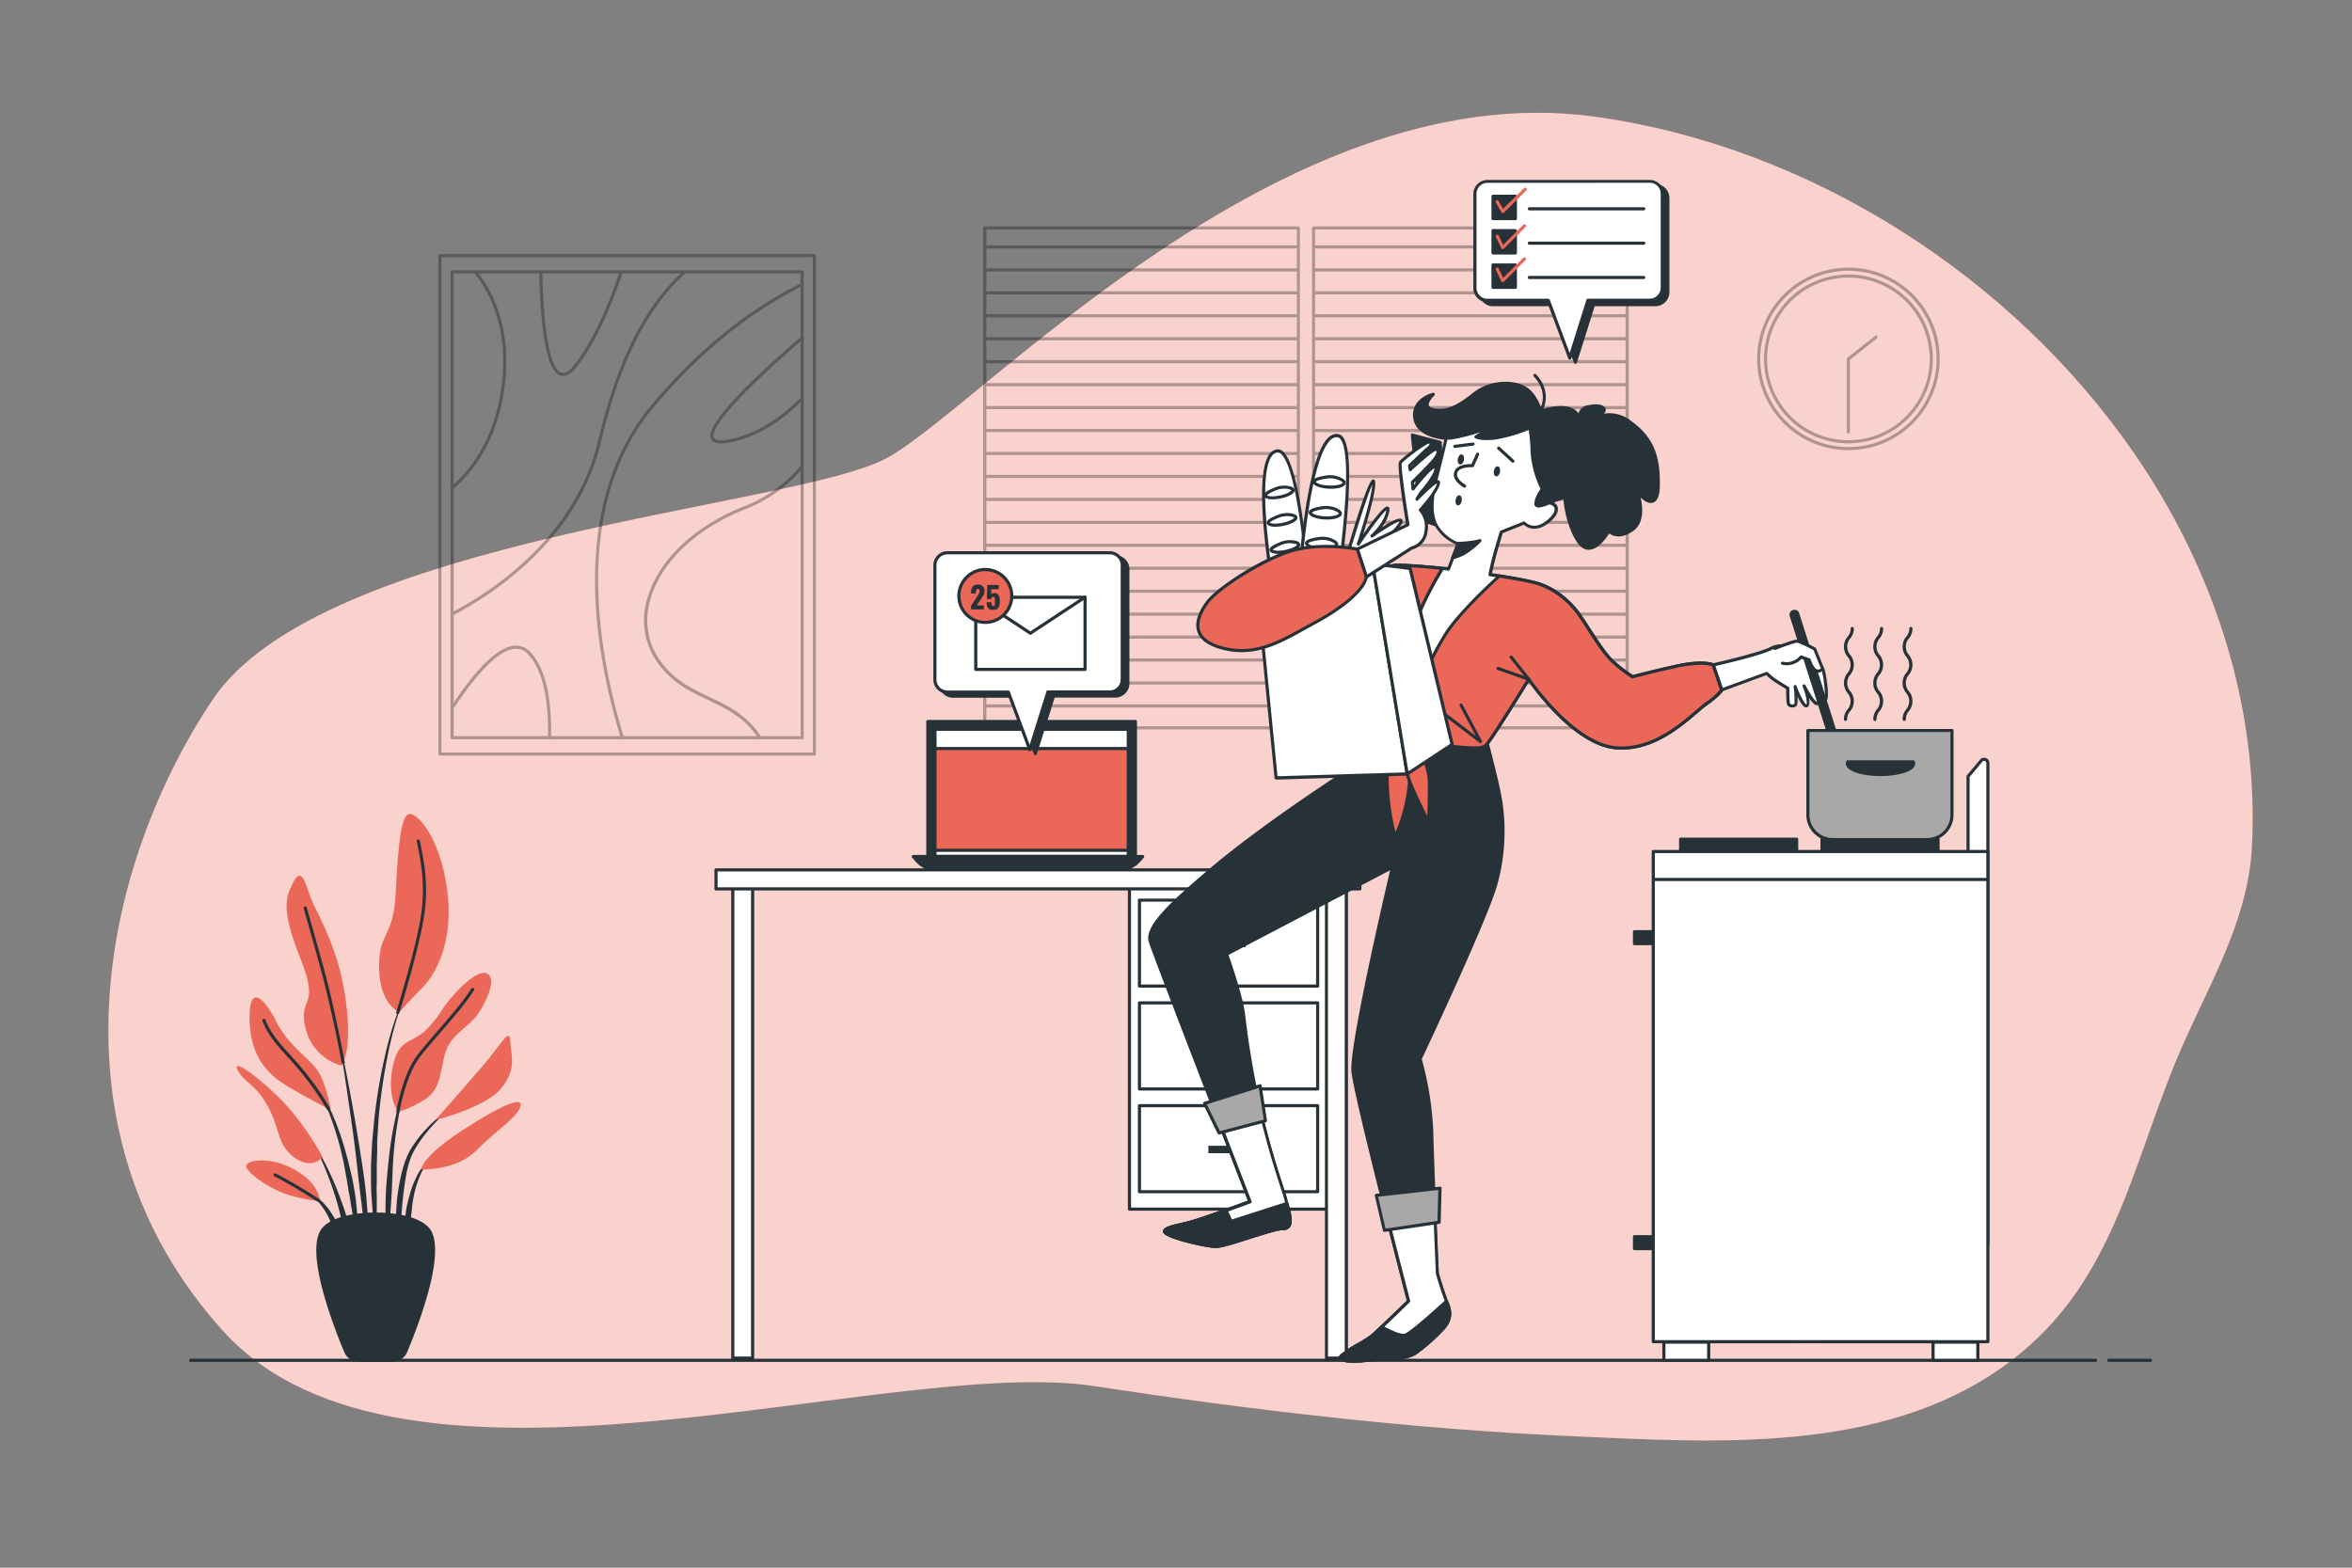
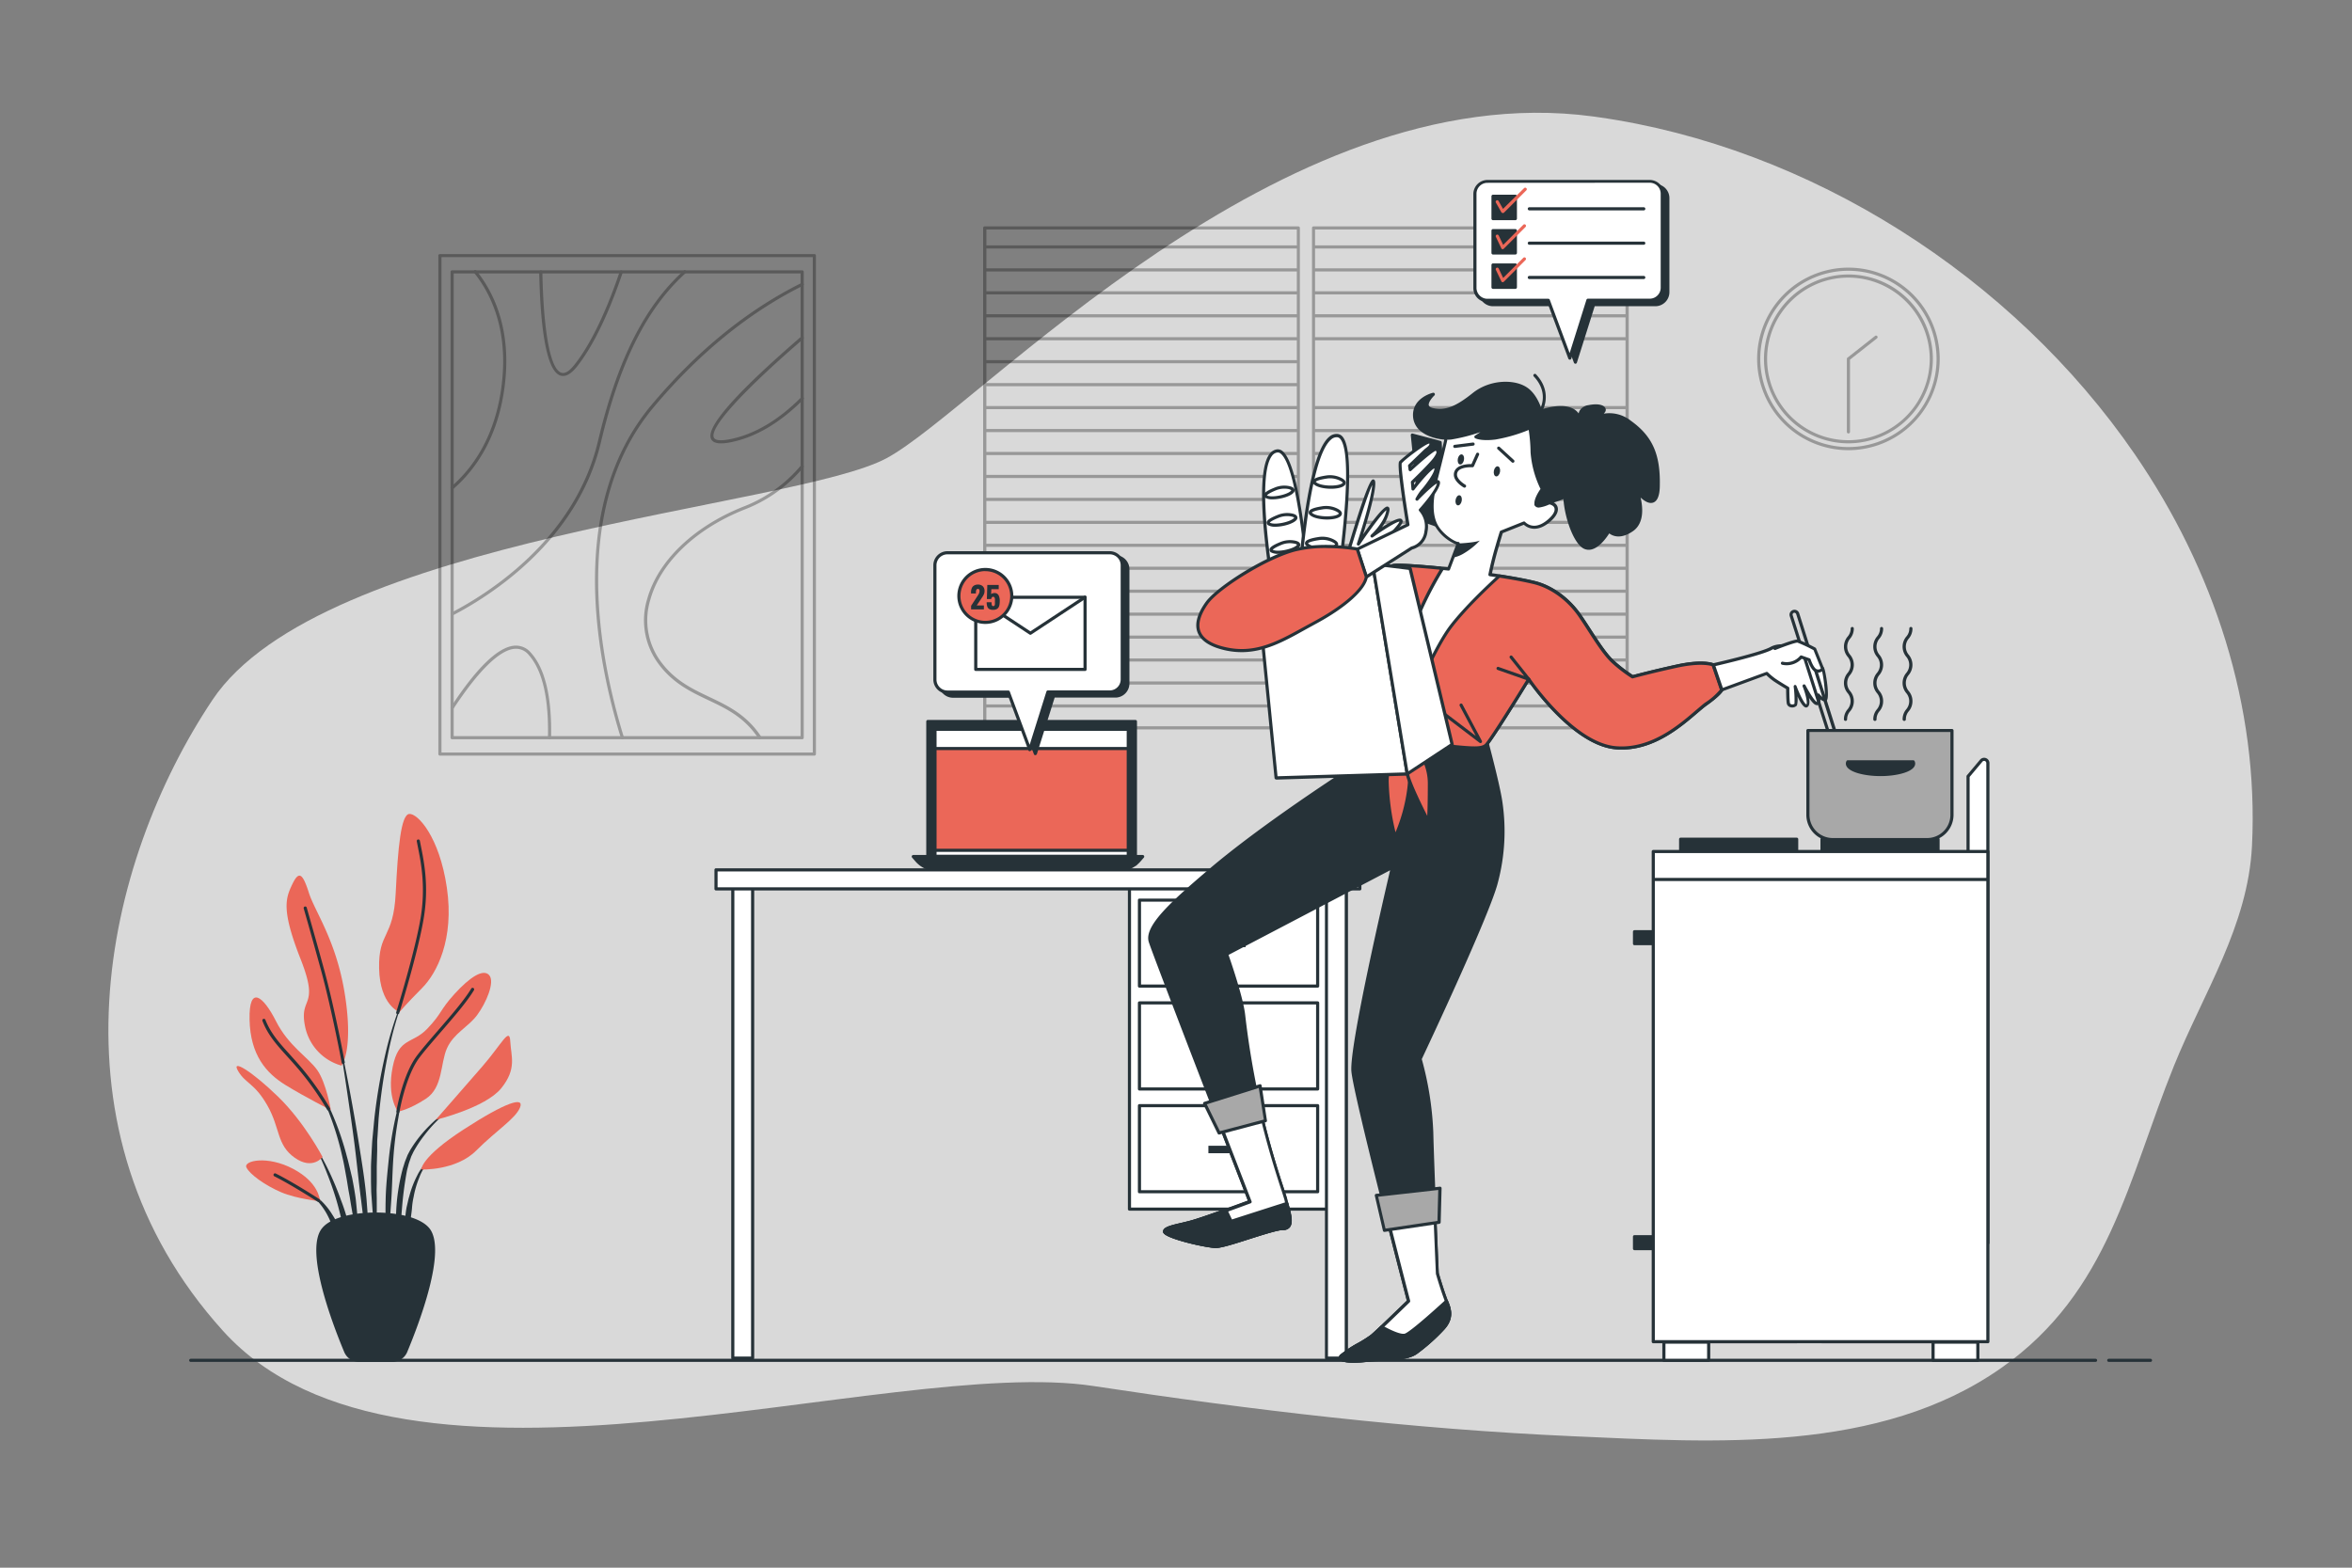
<svg xmlns="http://www.w3.org/2000/svg" viewBox="0 0 750 500">
  <rect x="0" y="0" width="750" height="500" fill="#808080" stroke="none" />
  <g id="freepik--background-simple--inject-65">
-     <path d="M680.76,144.91c-39-56.8-103.68-98-171.35-107.57l-1.51-.21c-99.89-13.41-195.55,93.06-225.17,109s-180.31,25.15-215,77.13S13.54,360.75,71.1,424.46,282.73,432,348.76,442.07c50,7.62,101.63,13.74,152.71,16,45.29,2,97.87,5.62,136.85-21.89,34.27-24.18,40.26-60,54.9-96.22,9.41-23.28,23.63-44.65,24.89-70.19C720.31,225.24,705.91,181.53,680.76,144.91Z" style="fill:#EB6758" />
    <path d="M680.76,144.91c-39-56.8-103.68-98-171.35-107.57l-1.51-.21c-99.89-13.41-195.55,93.06-225.17,109s-180.31,25.15-215,77.13S13.54,360.75,71.1,424.46,282.73,432,348.76,442.07c50,7.62,101.63,13.74,152.71,16,45.29,2,97.87,5.62,136.85-21.89,34.27-24.18,40.26-60,54.9-96.22,9.41-23.28,23.63-44.65,24.89-70.19C720.31,225.24,705.91,181.53,680.76,144.91Z" style="fill:#fff;opacity:0.7" />
  </g>
  <g id="freepik--Floor--inject-65">
    <path d="M685.74,434.37h-13.3a.51.51,0,0,1-.5-.5.5.5,0,0,1,.5-.5h13.3a.5.5,0,0,1,.5.5A.5.5,0,0,1,685.74,434.37Z" style="fill:#263238" />
    <path d="M668.23,434.37H60.82a.5.5,0,0,1-.5-.5.5.5,0,0,1,.5-.5H668.23a.5.5,0,0,1,.5.5A.51.51,0,0,1,668.23,434.37Z" style="fill:#263238" />
  </g>
  <g id="freepik--Plant--inject-65">
    <path d="M129.14,317.3h0a.1.1,0,0,0-.05-.11.09.09,0,0,0-.12.05,117.05,117.05,0,0,0-6.18,19.37,179.27,179.27,0,0,0-3.41,20.09l-.48,5.08c-.08.84-.17,1.69-.23,2.54l-.14,2.54c-.07,1.7-.18,3.4-.23,5.1l0,5.11.06,2.55c0,.85.1,1.69.15,2.54.13,1.7.23,3.39.39,5.09.33,3.38.83,6.74,1.36,10.09a.08.08,0,0,0,.09.08.09.09,0,0,0,.09-.09h0c0-1.7-.09-3.39-.12-5.08s-.2-3.37-.18-5.07,0-3.37,0-5.06l-.05-2.53.05-2.53,0-5.06.14-5.05,0-2.53c0-.84.09-1.68.14-2.52l.31-5.05a180.68,180.68,0,0,1,2.86-20A117.76,117.76,0,0,1,129.14,317.3Z" style="fill:#263238" />
    <path d="M129.87,343.74a.09.09,0,0,0-.06-.11.08.08,0,0,0-.11.05,117.84,117.84,0,0,0-5.73,26c-.44,4.42-.94,8.85-1,13.3a110.08,110.08,0,0,0,.47,13.34s0,.08.08.08a.08.08,0,0,0,.1-.08c.51-4.43.83-8.85,1.13-13.26s.36-8.85.65-13.26A119.12,119.12,0,0,1,127,356.69,117.46,117.46,0,0,1,129.87,343.74Z" style="fill:#263238" />
    <path d="M144.52,353a.08.08,0,0,0-.12,0,44.82,44.82,0,0,0-9.8,8.54,40.43,40.43,0,0,0-3.83,5.33l-.79,1.49-.61,1.54a12.65,12.65,0,0,0-.54,1.57c-.16.52-.34,1-.48,1.58a63.29,63.29,0,0,0-2,12.93,74.54,74.54,0,0,0,.49,13s0,.07.08.08a.11.11,0,0,0,.1-.09l1.11-12.89a114.7,114.7,0,0,1,1.64-12.71c.11-.51.26-1,.39-1.53a14.88,14.88,0,0,1,.46-1.52l.52-1.49.67-1.41a38.59,38.59,0,0,1,3.51-5.33,44.21,44.21,0,0,1,9.21-9h0A.08.08,0,0,0,144.52,353Z" style="fill:#263238" />
    <path d="M137.43,369.6A14.33,14.33,0,0,0,133,375a31.33,31.33,0,0,0-2.49,6.56,17,17,0,0,0-.44,1.7l-.4,1.72a29,29,0,0,0-.44,3.48c0,1.17,0,2.33,0,3.5a31.57,31.57,0,0,0,.46,3.48.12.12,0,0,0,.07.07.09.09,0,0,0,.11-.07,32.13,32.13,0,0,0,.62-3.43c.18-1.13.36-2.26.49-3.39s.32-2.24.4-3.37.24-2.26.49-3.37a30.69,30.69,0,0,1,1.91-6.5,14.39,14.39,0,0,1,3.74-5.59h0a.09.09,0,0,0,0-.12A.08.08,0,0,0,137.43,369.6Z" style="fill:#263238" />
    <path d="M116.88,382.51c-.49-5.72-1.43-11.39-2.32-17.05s-1.88-11.31-2.92-16.94-2.19-11.25-3.41-16.85a.08.08,0,0,0-.1-.07.09.09,0,0,0-.07.11c1,5.64,1.86,11.29,2.7,17s1.67,11.33,2.38,17,1.25,11.37,2,17l2.09,17a.1.1,0,0,0,.09.08.09.09,0,0,0,.09-.09c.07-1.43.07-2.87.1-4.3s-.06-2.87-.08-4.31C117.34,388.23,117.09,385.37,116.88,382.51Z" style="fill:#263238" />
    <path d="M113.44,382.43c-.3-2.27-.72-4.52-1.15-6.77l-.8-3.34c-.27-1.11-.52-2.23-.84-3.33a94.71,94.71,0,0,0-4.38-13l-.68-1.58-.77-1.54c-.48-1-1.07-2-1.62-3a25.68,25.68,0,0,0-4.13-5.48.09.09,0,0,0-.13.13h0a25.5,25.5,0,0,1,3.78,5.6c.5,1,1,2,1.45,3.07l.67,1.55.6,1.59a94.73,94.73,0,0,1,3.81,13c.52,2.2.87,4.45,1.29,6.67l.54,3.35c.19,1.11.43,2.22.59,3.34.35,2.24.77,4.47,1.16,6.71s.75,4.49,1.23,6.73a.08.08,0,0,0,.08.07.09.09,0,0,0,.09-.09c0-2.28,0-4.57-.16-6.85S113.68,384.7,113.44,382.43Z" style="fill:#263238" />
    <path d="M108.71,382.72c-1.06-3-2.29-5.94-3.63-8.82a79.4,79.4,0,0,0-4.55-8.36.1.1,0,0,0-.12,0,.09.09,0,0,0,0,.12,79.23,79.23,0,0,1,3.89,8.62c1.17,2.93,2.21,5.9,3.09,8.91s1.54,6.09,2.34,9.12,1.52,6.08,2.45,9.14a.1.1,0,0,0,.09.07.09.09,0,0,0,.09-.09,45.37,45.37,0,0,0-.89-9.52A59.49,59.49,0,0,0,108.71,382.72Z" style="fill:#263238" />
    <path d="M108.51,392.72a20.5,20.5,0,0,0-2.52-5.28,22.08,22.08,0,0,0-3.66-4.56,16.65,16.65,0,0,0-2.34-1.76,9.39,9.39,0,0,0-2.64-1.19.08.08,0,0,0-.1.05.08.08,0,0,0,0,.11h0a13.06,13.06,0,0,1,4.39,3.41,20.77,20.77,0,0,1,3.06,4.63c.86,1.64,1.31,3.46,2.07,5.15.33.87.66,1.74,1.05,2.61a22.46,22.46,0,0,0,1.15,2.64h0a.09.09,0,0,0,.17,0,22.08,22.08,0,0,0-.1-2.93C108.94,394.62,108.74,393.67,108.51,392.72Z" style="fill:#263238" />
    <path d="M108.87,339.86A16.27,16.27,0,0,1,97.33,327.6c-2.17-10.1,4.8-5.77-1.45-21.64s-4.81-19.47-2.64-24,3.36-3.13,5.29,2.89,8.89,15.38,11.54,32.93S108.87,339.86,108.87,339.86Z" style="fill:#EB6758" />
    <path d="M127.38,322.79s-6.25-2.16-6.49-13.94,4.57-9.38,5.29-24,1.68-25,4.32-25.25,9.62,7.21,12,23.56-3.13,27.17-7.94,32S127.38,322.79,127.38,322.79Z" style="fill:#EB6758" />
    <path d="M105.5,354.05s-1.44-8.66-4.33-12.75S92,333.61,88,325.68s-8.66-11.78-8.42-.48,5.29,17.07,11.54,20.91S105.5,354.05,105.5,354.05Z" style="fill:#EB6758" />
    <path d="M102.86,369s-5.77-11.06-14.19-19.23-15.15-12.26-12.74-8.17,5.29,3.84,9.37,11.05,2.89,12.51,8.66,16.59S102.86,369,102.86,369Z" style="fill:#EB6758" />
    <path d="M102.13,383.14c-.24-.72-.48-6-8.65-10.34s-15.87-2.64-14.91-.48,6,5.77,11.06,7.93S102.13,383.14,102.13,383.14Z" style="fill:#EB6758" />
    <path d="M126.9,354.53s-3.61-4.57-1.69-14.19,6.26-7.21,11.06-12.26,3.85-5.77,8.66-11.06,9.14-8.17,11.06-6-1,8.9-3.85,12.74-7.45,5.77-9.61,10.58-1.21,12.5-6.74,16.11S126.9,354.53,126.9,354.53Z" style="fill:#EB6758" />
    <path d="M138.92,357.17s8.65-9.85,14.91-17.07,8.65-12.74,8.89-7.93,2.16,8.65-2.88,14.91S138.92,357.17,138.92,357.17Z" style="fill:#EB6758" />
    <path d="M134.35,373s-.24-3.85,13.46-12.74,19.48-10.58,18-7-7.46,7.21-13.95,13.7S134.35,373,134.35,373Z" style="fill:#EB6758" />
    <path d="M109.44,339.34a.49.49,0,0,1-.49-.41c0-.17-3.26-17.37-6.58-29.47s-5.5-19.63-5.52-19.71a.5.5,0,0,1,.34-.62.51.51,0,0,1,.62.34c0,.08,2.2,7.6,5.53,19.73s6.56,29.37,6.59,29.55a.5.5,0,0,1-.4.58Z" style="fill:#263238" />
    <path d="M126.82,323.47a.36.36,0,0,1-.14,0,.5.5,0,0,1-.33-.63c.06-.18,5.85-18.79,7.75-29.92,1.71-10.07.15-17.82-.88-22.95-.11-.58-.22-1.13-.32-1.64a.51.51,0,0,1,.4-.59.5.5,0,0,1,.58.4l.32,1.63c1.05,5.21,2.63,13.07.88,23.31-1.9,11.21-7.72,29.88-7.78,30.06A.49.49,0,0,1,126.82,323.47Z" style="fill:#263238" />
    <path d="M104.74,354.19a.51.51,0,0,1-.43-.26,91.61,91.61,0,0,0-8.81-12.54c-1.35-1.6-2.6-3-3.81-4.33-3.48-3.85-6.23-6.89-8-11.44a.5.5,0,0,1,.28-.65.51.51,0,0,1,.65.28c1.75,4.39,4.45,7.37,7.86,11.14,1.21,1.35,2.47,2.74,3.83,4.35a93.41,93.41,0,0,1,8.92,12.7.5.5,0,0,1-.19.68A.47.47,0,0,1,104.74,354.19Z" style="fill:#263238" />
    <path d="M126.9,355h-.08a.5.5,0,0,1-.42-.57c.08-.48,2-11.74,6.59-17.78,1.78-2.34,4.22-5.15,6.8-8.13,4.08-4.71,8.29-9.57,10.48-13.22a.5.5,0,1,1,.86.52c-2.23,3.72-6.48,8.62-10.59,13.36-2.57,3-5,5.76-6.75,8.08-4.44,5.84-6.38,17.22-6.4,17.33A.49.49,0,0,1,126.9,355Z" style="fill:#263238" />
    <path d="M101.57,383.38a.46.46,0,0,1-.27-.09c-.08-.05-8.14-5.28-13.82-8.12a.5.5,0,0,1-.22-.67.49.49,0,0,1,.67-.22c5.73,2.86,13.83,8.12,13.91,8.18a.5.5,0,0,1,.15.69A.51.51,0,0,1,101.57,383.38Z" style="fill:#263238" />
    <path d="M125.1,433.87H114.51a4.63,4.63,0,0,1-4.28-2.85c-3.46-8.29-12.7-32.2-7.13-39,5.29-6.46,28.12-6.46,33.41,0,5.57,6.79-3.67,30.7-7.13,39A4.63,4.63,0,0,1,125.1,433.87Z" style="fill:#263238" />
    <path d="M125.1,434.37H114.51a5.14,5.14,0,0,1-4.75-3.16c-4-9.59-12.69-32.62-7.05-39.49,3-3.71,10.82-5,17.09-5s14.06,1.32,17.1,5c5.64,6.87-3.05,29.9-7.05,39.49A5.13,5.13,0,0,1,125.1,434.37Zm-5.3-46.68c-7.59,0-14,1.83-16.32,4.66-5.44,6.64,4.14,31.13,7.21,38.47a4.12,4.12,0,0,0,3.82,2.55H125.1a4.12,4.12,0,0,0,3.82-2.55c3.07-7.34,12.65-31.83,7.21-38.47C133.81,389.52,127.4,387.69,119.8,387.69Z" style="fill:#263238" />
  </g>
  <g id="freepik--Clock--inject-65">
    <g style="opacity:0.3">
      <path d="M589.42,143.58a29.11,29.11,0,1,1,29.11-29.11A29.14,29.14,0,0,1,589.42,143.58Zm0-57.22a28.11,28.11,0,1,0,28.11,28.11A28.14,28.14,0,0,0,589.42,86.36Z" />
      <path d="M589.42,141.4a26.93,26.93,0,1,1,26.93-26.93A27,27,0,0,1,589.42,141.4Zm0-52.86a25.93,25.93,0,1,0,25.93,25.93A26,26,0,0,0,589.42,88.54Z" />
      <path d="M589.42,138.25a.5.5,0,0,1-.5-.5V114.47a.49.49,0,0,1,.19-.39l8.77-6.91a.5.5,0,1,1,.62.78l-8.58,6.76v23A.51.51,0,0,1,589.42,138.25Z" />
    </g>
  </g>
  <g id="freepik--Window--inject-65">
    <g style="opacity:0.3">
      <path d="M414.06,232.64H314a.5.5,0,0,1-.5-.5V72.7a.5.5,0,0,1,.5-.5h100a.5.5,0,0,1,.5.5V232.14A.5.5,0,0,1,414.06,232.64Zm-99.53-1h99V73.2h-99Z" />
      <path d="M413.51,79.26H314.17a.5.5,0,0,1-.5-.5.51.51,0,0,1,.5-.5h99.34a.5.5,0,0,1,.5.5A.5.5,0,0,1,413.51,79.26Z" />
      <path d="M413.51,86.58H314.17a.5.5,0,0,1-.5-.5.51.51,0,0,1,.5-.5h99.34a.5.5,0,0,1,.5.5A.5.5,0,0,1,413.51,86.58Z" />
      <path d="M413.51,93.9H314.17a.5.5,0,0,1-.5-.5.51.51,0,0,1,.5-.5h99.34a.5.5,0,0,1,.5.5A.5.5,0,0,1,413.51,93.9Z" />
      <path d="M413.51,101.22H314.17a.5.5,0,0,1-.5-.5.51.51,0,0,1,.5-.5h99.34a.5.5,0,0,1,.5.5A.5.5,0,0,1,413.51,101.22Z" />
      <path d="M413.51,108.54H314.17a.5.5,0,0,1-.5-.5.51.51,0,0,1,.5-.5h99.34a.5.5,0,0,1,.5.5A.5.5,0,0,1,413.51,108.54Z" />
      <path d="M413.51,115.86H314.17a.5.5,0,0,1,0-1h99.34a.5.5,0,0,1,0,1Z" />
      <path d="M413.51,123.18H314.17a.5.5,0,0,1,0-1h99.34a.5.5,0,0,1,0,1Z" />
      <path d="M413.51,130.5H314.17a.5.5,0,0,1,0-1h99.34a.5.5,0,0,1,0,1Z" />
      <path d="M413.51,137.82H314.17a.5.5,0,0,1,0-1h99.34a.5.5,0,0,1,0,1Z" />
      <path d="M413.51,145.14H314.17a.5.5,0,0,1,0-1h99.34a.5.5,0,0,1,0,1Z" />
      <path d="M413.51,152.46H314.17a.5.5,0,0,1,0-1h99.34a.5.5,0,0,1,0,1Z" />
      <path d="M413.51,159.78H314.17a.5.5,0,0,1,0-1h99.34a.5.5,0,0,1,0,1Z" />
      <path d="M413.51,167.1H314.17a.5.5,0,0,1,0-1h99.34a.5.5,0,0,1,0,1Z" />
      <path d="M413.51,174.42H314.17a.5.5,0,0,1,0-1h99.34a.5.5,0,0,1,0,1Z" />
      <path d="M413.51,181.74H314.17a.5.5,0,0,1,0-1h99.34a.5.5,0,0,1,0,1Z" />
      <path d="M413.51,189.06H314.17a.51.51,0,0,1-.5-.5.5.5,0,0,1,.5-.5h99.34a.5.5,0,0,1,.5.5A.5.5,0,0,1,413.51,189.06Z" />
      <path d="M413.51,196.38H314.17a.51.51,0,0,1-.5-.5.5.5,0,0,1,.5-.5h99.34a.5.5,0,0,1,.5.5A.5.5,0,0,1,413.51,196.38Z" />
      <path d="M413.51,203.7H314.17a.51.51,0,0,1-.5-.5.5.5,0,0,1,.5-.5h99.34a.5.5,0,0,1,.5.5A.5.5,0,0,1,413.51,203.7Z" />
      <path d="M413.51,211H314.17a.51.51,0,0,1-.5-.5.5.5,0,0,1,.5-.5h99.34a.5.5,0,0,1,.5.5A.5.5,0,0,1,413.51,211Z" />
      <path d="M413.51,218.34H314.17a.51.51,0,0,1-.5-.5.5.5,0,0,1,.5-.5h99.34a.5.5,0,0,1,.5.5A.5.5,0,0,1,413.51,218.34Z" />
      <path d="M413.51,225.66H314.17a.51.51,0,0,1-.5-.5.5.5,0,0,1,.5-.5h99.34a.5.5,0,0,1,.5.5A.5.5,0,0,1,413.51,225.66Z" />
      <path d="M518.87,232.64h-100a.5.5,0,0,1-.5-.5V72.7a.5.5,0,0,1,.5-.5h100a.5.5,0,0,1,.5.5V232.14A.5.5,0,0,1,518.87,232.64Zm-99.53-1h99V73.2h-99Z" />
      <path d="M518.32,79.26H419a.5.5,0,0,1-.5-.5.51.51,0,0,1,.5-.5h99.34a.5.5,0,0,1,.5.5A.5.5,0,0,1,518.32,79.26Z" />
      <path d="M518.32,86.58H419a.5.5,0,0,1-.5-.5.51.51,0,0,1,.5-.5h99.34a.5.5,0,0,1,.5.5A.5.5,0,0,1,518.32,86.58Z" />
      <path d="M518.32,93.9H419a.5.5,0,0,1-.5-.5.51.51,0,0,1,.5-.5h99.34a.5.5,0,0,1,.5.5A.5.5,0,0,1,518.32,93.9Z" />
      <path d="M518.32,101.22H419a.5.5,0,0,1-.5-.5.51.51,0,0,1,.5-.5h99.34a.5.5,0,0,1,.5.5A.5.5,0,0,1,518.32,101.22Z" />
      <path d="M518.32,108.54H419a.5.5,0,0,1-.5-.5.51.51,0,0,1,.5-.5h99.34a.5.5,0,0,1,.5.5A.5.5,0,0,1,518.32,108.54Z" />
-       <path d="M518.32,115.86H419a.5.5,0,0,1,0-1h99.34a.5.5,0,0,1,0,1Z" />
-       <path d="M518.32,123.18H419a.5.5,0,0,1,0-1h99.34a.5.5,0,0,1,0,1Z" />
      <path d="M518.32,130.5H419a.5.5,0,0,1,0-1h99.34a.5.5,0,0,1,0,1Z" />
      <path d="M518.32,137.82H419a.5.5,0,0,1,0-1h99.34a.5.5,0,0,1,0,1Z" />
      <path d="M518.32,145.14H419a.5.5,0,0,1,0-1h99.34a.5.5,0,0,1,0,1Z" />
      <path d="M518.32,152.46H419a.5.5,0,0,1,0-1h99.34a.5.5,0,0,1,0,1Z" />
      <path d="M518.32,159.78H419a.5.5,0,0,1,0-1h99.34a.5.5,0,0,1,0,1Z" />
      <path d="M518.32,167.1H419a.5.5,0,0,1,0-1h99.34a.5.5,0,0,1,0,1Z" />
      <path d="M518.32,174.42H419a.5.5,0,0,1,0-1h99.34a.5.5,0,0,1,0,1Z" />
      <path d="M518.32,181.74H419a.5.5,0,0,1,0-1h99.34a.5.5,0,0,1,0,1Z" />
      <path d="M518.32,189.06H419a.51.51,0,0,1-.5-.5.5.5,0,0,1,.5-.5h99.34a.5.5,0,0,1,.5.5A.5.5,0,0,1,518.32,189.06Z" />
      <path d="M518.32,196.38H419a.51.51,0,0,1-.5-.5.5.5,0,0,1,.5-.5h99.34a.5.5,0,0,1,.5.5A.5.5,0,0,1,518.32,196.38Z" />
      <path d="M518.32,203.7H419a.51.51,0,0,1-.5-.5.5.5,0,0,1,.5-.5h99.34a.5.5,0,0,1,.5.5A.5.5,0,0,1,518.32,203.7Z" />
      <path d="M518.32,211H419a.51.51,0,0,1-.5-.5.5.5,0,0,1,.5-.5h99.34a.5.5,0,0,1,.5.5A.5.5,0,0,1,518.32,211Z" />
      <path d="M518.32,218.34H419a.51.51,0,0,1-.5-.5.5.5,0,0,1,.5-.5h99.34a.5.5,0,0,1,.5.5A.5.5,0,0,1,518.32,218.34Z" />
      <path d="M518.32,225.66H419a.51.51,0,0,1-.5-.5.5.5,0,0,1,.5-.5h99.34a.5.5,0,0,1,.5.5A.5.5,0,0,1,518.32,225.66Z" />
    </g>
  </g>
  <g id="freepik--Picture--inject-65">
    <g style="opacity:0.3">
      <path d="M259.68,241H140.28a.5.5,0,0,1-.5-.5V81.53a.5.5,0,0,1,.5-.5h119.4a.5.5,0,0,1,.5.5v159A.5.5,0,0,1,259.68,241Zm-118.9-1h118.4V82H140.78Z" />
      <path d="M255.79,235.79H144.17a.5.5,0,0,1-.5-.5V86.71a.5.5,0,0,1,.5-.5H255.79a.5.5,0,0,1,.5.5V235.29A.5.5,0,0,1,255.79,235.79Zm-111.12-1H255.29V87.21H144.67Z" />
      <path d="M144.17,196.32a.5.5,0,0,1-.23-.94c11.57-6,39.27-23.3,46.7-54.55C196.77,115,205.47,97.68,218,86.34a.49.49,0,0,1,.7,0,.5.5,0,0,1,0,.71c-12.39,11.19-21,28.34-27.07,54-7.52,31.65-35.52,49.15-47.21,55.21A.59.59,0,0,1,144.17,196.32Z" />
      <path d="M198.47,235.8a.49.49,0,0,1-.47-.36c-8-25.85-17.29-74,9.72-106.25,14.46-17.25,30.56-30.35,47.85-38.93a.49.49,0,0,1,.67.22.5.5,0,0,1-.23.67c-17.16,8.53-33.15,21.54-47.52,38.68-26.71,31.86-17.44,79.66-9.54,105.32a.51.51,0,0,1-.33.63Z" />
      <path d="M144.17,156.11a.52.52,0,0,1-.38-.17.51.51,0,0,1,.06-.71c6.39-5.48,14.41-15.78,16.27-33.74,1.77-17.08-3.88-28.17-8.93-34.46a.51.51,0,1,1,.79-.63c5.16,6.44,10.94,17.77,9.13,35.19C159.22,139.88,151,150.4,144.5,156A.52.52,0,0,1,144.17,156.11Z" />
      <path d="M242.29,235.8a.48.48,0,0,1-.42-.23c-4.45-6.77-10.09-9.45-16.06-12.29-5.46-2.59-11.11-5.27-15.68-11.33a23.22,23.22,0,0,1-3.73-21c3.39-12.1,14.84-23.08,30.63-29.36a44.87,44.87,0,0,0,18.37-13.15.52.52,0,0,1,.71-.07.5.5,0,0,1,.07.7,45.86,45.86,0,0,1-18.78,13.45c-15.51,6.16-26.73,16.9-30,28.7a22.24,22.24,0,0,0,3.56,20.1c4.42,5.86,10,8.49,15.31,11,5.83,2.77,11.87,5.64,16.46,12.64a.51.51,0,0,1-.14.7A.56.56,0,0,1,242.29,235.8Z" />
      <path d="M175.22,235.8h0a.52.52,0,0,1-.49-.51c.28-12.66-1.79-21.55-6.16-26.43a5.18,5.18,0,0,0-4.43-1.93c-4.82.36-11.58,7-19.54,19.13a.5.5,0,0,1-.84-.55c8.26-12.6,15.09-19.19,20.31-19.58a6.21,6.21,0,0,1,5.25,2.27c4.54,5.07,6.69,14.19,6.41,27.11A.49.49,0,0,1,175.22,235.8Z" />
      <path d="M179.55,119.91a2.89,2.89,0,0,1-.88-.14c-5.06-1.71-6.45-18.92-6.73-33a.51.51,0,0,1,.49-.51.47.47,0,0,1,.51.49c.38,19.24,2.58,31,6.05,32.12,1.13.38,2.51-.44,4.11-2.45,6.4-8,11.43-20.65,14.52-29.82a.5.5,0,0,1,.64-.31.5.5,0,0,1,.31.63c-3.12,9.24-8.19,22-14.69,30.13C182.34,118.94,180.89,119.91,179.55,119.91Z" />
      <path d="M229.91,141.41c-1.67,0-2.71-.46-3.16-1.38-1.79-3.69,7.87-14.68,28.71-32.66a.5.5,0,0,1,.66.76c-19.31,16.65-30,28.41-28.47,31.46.43.89,2.15,1.06,5,.52,7.79-1.52,15.46-6,22.83-13.4a.49.49,0,0,1,.7.7c-7.5,7.52-15.35,12.12-23.34,13.68A15.87,15.87,0,0,1,229.91,141.41Z" />
    </g>
  </g>
  <g id="freepik--Device--inject-65">
    <rect x="295.86" y="230.13" width="66.2" height="45.47" style="fill:#263238" />
    <path d="M362.06,276.09h-66.2a.5.5,0,0,1-.5-.5V230.12a.51.51,0,0,1,.5-.5h66.2a.5.5,0,0,1,.5.5v45.47A.5.5,0,0,1,362.06,276.09Zm-65.7-1h65.2V230.62h-65.2Z" style="fill:#263238" />
    <rect x="298.15" y="232.6" width="61.63" height="40.52" style="fill:#EB6758" />
    <path d="M359.78,273.62H298.15a.5.5,0,0,1-.5-.5V232.6a.5.5,0,0,1,.5-.5h61.63a.5.5,0,0,1,.5.5v40.52A.51.51,0,0,1,359.78,273.62Zm-61.13-1h60.63V233.1H298.65Z" style="fill:#263238" />
    <rect x="298.15" y="232.6" width="61.63" height="6.13" style="fill:#fff" />
    <path d="M359.78,239.23H298.15a.5.5,0,0,1-.5-.5V232.6a.5.5,0,0,1,.5-.5h61.63a.5.5,0,0,1,.5.5v6.13A.5.5,0,0,1,359.78,239.23Zm-61.13-1h60.63V233.1H298.65Z" style="fill:#263238" />
    <rect x="298.15" y="271.2" width="61.63" height="1.92" style="fill:#fff" />
    <path d="M359.78,273.62H298.15a.5.5,0,0,1-.5-.5V271.2a.5.5,0,0,1,.5-.5h61.63a.5.5,0,0,1,.5.5v1.92A.51.51,0,0,1,359.78,273.62Zm-61.13-1h60.63v-.92H298.65Z" style="fill:#263238" />
    <path d="M356.76,277.41H298.84a8.68,8.68,0,0,1-6.55-3l-1.06-1.23h73.14l-1.06,1.23A8.68,8.68,0,0,1,356.76,277.41Z" style="fill:#263238" />
    <path d="M356.76,277.91H298.84a9.18,9.18,0,0,1-6.92-3.16l-1.07-1.23a.49.49,0,0,1-.08-.53.51.51,0,0,1,.46-.3h73.14a.51.51,0,0,1,.46.3.49.49,0,0,1-.08.53l-1.07,1.23A9.18,9.18,0,0,1,356.76,277.91Zm-64.44-4.22.35.4a8.16,8.16,0,0,0,6.17,2.82h57.92a8.16,8.16,0,0,0,6.17-2.82l.35-.4Z" style="fill:#263238" />
  </g>
  <g id="freepik--speech-bubble-1--inject-65">
    <path d="M355.66,177.56H303.89a4,4,0,0,0-4,4V218a4,4,0,0,0,4,4h19.42l6.85,18.38L336,222h19.71a4,4,0,0,0,4-4V181.55A4,4,0,0,0,355.66,177.56Z" style="fill:#263238" />
    <path d="M330.16,240.87a.5.5,0,0,1-.47-.33l-6.73-18H303.89A4.5,4.5,0,0,1,299.4,218V181.55a4.5,4.5,0,0,1,4.49-4.49h51.77a4.5,4.5,0,0,1,4.49,4.49V218a4.5,4.5,0,0,1-4.49,4.49H336.31l-5.67,18a.53.53,0,0,1-.47.35Zm-26.27-62.81a3.5,3.5,0,0,0-3.49,3.49V218a3.5,3.5,0,0,0,3.49,3.49h19.42a.5.5,0,0,1,.47.32l6.34,17,5.35-17a.49.49,0,0,1,.47-.35h19.72a3.5,3.5,0,0,0,3.49-3.49V181.55a3.5,3.5,0,0,0-3.49-3.49Z" style="fill:#263238" />
    <path d="M353.87,176.3H302.11a4,4,0,0,0-4,4v36.45a4,4,0,0,0,4,4h19.42l6.84,18.38,5.79-18.38h19.71a4,4,0,0,0,4-4V180.29A4,4,0,0,0,353.87,176.3Z" style="fill:#fff" />
    <path d="M328.37,239.61a.49.49,0,0,1-.46-.33l-6.73-18.05H302.11a4.5,4.5,0,0,1-4.49-4.49V180.29a4.5,4.5,0,0,1,4.49-4.49h51.76a4.5,4.5,0,0,1,4.49,4.49v36.45a4.5,4.5,0,0,1-4.49,4.49H334.53l-5.68,18a.51.51,0,0,1-.46.35ZM302.11,176.8a3.5,3.5,0,0,0-3.49,3.49v36.45a3.5,3.5,0,0,0,3.49,3.49h19.42a.51.51,0,0,1,.47.32l6.34,17,5.34-17a.5.5,0,0,1,.48-.35h19.71a3.49,3.49,0,0,0,3.49-3.49V180.29a3.49,3.49,0,0,0-3.49-3.49Z" style="fill:#263238" />
    <rect x="311.14" y="190.47" width="34.85" height="22.98" style="fill:#fff" />
    <path d="M346,214H311.14a.5.5,0,0,1-.5-.5v-23a.5.5,0,0,1,.5-.5H346a.5.5,0,0,1,.5.5v23A.5.5,0,0,1,346,214Zm-34.35-1h33.85V191H311.64Z" style="fill:#263238" />
    <path d="M328.57,202.46a.54.54,0,0,1-.28-.08l-17.42-11.49a.5.5,0,1,1,.55-.83l17.15,11.3,17.14-11.3a.5.5,0,1,1,.56.83l-17.43,11.49A.53.53,0,0,1,328.57,202.46Z" style="fill:#263238" />
    <circle cx="314.2" cy="190.09" r="8.43" style="fill:#EB6758" />
    <path d="M314.21,199a8.93,8.93,0,1,1,8.92-8.93A8.94,8.94,0,0,1,314.21,199Zm0-16.85a7.93,7.93,0,1,0,7.92,7.92A7.93,7.93,0,0,0,314.21,182.17Z" style="fill:#263238" />
    <path d="M309.66,194.36v-1.14l1.87-2.87c.14-.21.28-.41.4-.61a3.19,3.19,0,0,0,.31-.61,1.73,1.73,0,0,0,.12-.64.76.76,0,0,0-.14-.5.45.45,0,0,0-.36-.17.56.56,0,0,0-.41.15.72.72,0,0,0-.19.38,2.23,2.23,0,0,0-.06.54v.39h-1.56v-.42a3.26,3.26,0,0,1,.23-1.24,1.77,1.77,0,0,1,.7-.85,2.26,2.26,0,0,1,1.26-.32,2.12,2.12,0,0,1,1.58.55,2.06,2.06,0,0,1,.54,1.52,2.49,2.49,0,0,1-.15.87,3.91,3.91,0,0,1-.4.79l-.52.79-1.43,2.13h2.29v1.26Z" style="fill:#263238" />
    <path d="M316.67,194.5a2.28,2.28,0,0,1-1.29-.3,1.49,1.49,0,0,1-.59-.85,4.45,4.45,0,0,1-.16-1.27h1.55a4.67,4.67,0,0,0,.05.72.65.65,0,0,0,.18.4.47.47,0,0,0,.37.11.41.41,0,0,0,.36-.2,1.3,1.3,0,0,0,.12-.56q0-.36,0-.87a6.74,6.74,0,0,0,0-.68,1,1,0,0,0-.18-.48.43.43,0,0,0-.39-.18.48.48,0,0,0-.39.18,1,1,0,0,0-.22.54h-1.39l.14-4.5h3.64v1.35h-2.35l-.08,1.61a.75.75,0,0,1,.36-.24,2.22,2.22,0,0,1,.58-.13,1.47,1.47,0,0,1,1,.22,1.65,1.65,0,0,1,.61.86,4.15,4.15,0,0,1,.21,1.41,8.23,8.23,0,0,1-.08,1.16,2.58,2.58,0,0,1-.29.9,1.55,1.55,0,0,1-.65.59A2.5,2.5,0,0,1,316.67,194.5Z" style="fill:#263238" />
  </g>
  <g id="freepik--Table--inject-65">
    <rect x="233.64" y="282.26" width="6.34" height="150.91" style="fill:#fff" />
    <path d="M240,433.66h-6.33a.5.5,0,0,1-.5-.5V282.26a.5.5,0,0,1,.5-.5H240a.5.5,0,0,1,.5.5v150.9A.5.5,0,0,1,240,433.66Zm-5.83-1h5.33V282.76h-5.33Z" style="fill:#263238" />
    <rect x="360.16" y="281.86" width="63.19" height="103.77" style="fill:#fff" />
    <path d="M423.36,386.13h-63.2a.5.5,0,0,1-.5-.5V281.86a.5.5,0,0,1,.5-.5h63.2a.5.5,0,0,1,.5.5V385.63A.5.5,0,0,1,423.36,386.13Zm-62.7-1h62.2V282.36h-62.2Z" style="fill:#263238" />
    <rect x="363.35" y="287.09" width="56.82" height="27.45" style="fill:#fff" />
    <path d="M420.17,315H363.35a.5.5,0,0,1-.5-.5V287.09a.5.5,0,0,1,.5-.5h56.82a.5.5,0,0,1,.5.5v27.45A.5.5,0,0,1,420.17,315Zm-56.32-1h55.82V287.59H363.85Z" style="fill:#263238" />
    <rect x="363.35" y="319.87" width="56.82" height="27.45" style="fill:#fff" />
    <path d="M420.17,347.82H363.35a.5.5,0,0,1-.5-.5V319.87a.5.5,0,0,1,.5-.5h56.82a.5.5,0,0,1,.5.5v27.45A.5.5,0,0,1,420.17,347.82Zm-56.32-1h55.82V320.37H363.85Z" style="fill:#263238" />
    <rect x="363.35" y="352.64" width="56.82" height="27.45" style="fill:#fff" />
    <path d="M420.17,380.59H363.35a.5.5,0,0,1-.5-.5V352.64a.5.5,0,0,1,.5-.5h56.82a.5.5,0,0,1,.5.5v27.45A.5.5,0,0,1,420.17,380.59Zm-56.32-1h55.82V353.14H363.85Z" style="fill:#263238" />
    <rect x="385.33" y="299.69" width="11.88" height="2.38" style="fill:#263238" />
    <rect x="385.33" y="332.56" width="11.88" height="2.38" style="fill:#263238" />
    <rect x="385.33" y="365.43" width="11.88" height="2.38" style="fill:#263238" />
    <rect x="422.96" y="282.26" width="6.34" height="150.91" style="fill:#fff" />
    <path d="M429.3,433.66H423a.5.5,0,0,1-.5-.5V282.26a.5.5,0,0,1,.5-.5h6.34a.5.5,0,0,1,.5.5v150.9A.5.5,0,0,1,429.3,433.66Zm-5.84-1h5.34V282.76h-5.34Z" style="fill:#263238" />
    <rect x="228.32" y="277.38" width="205.3" height="6.07" style="fill:#fff" />
    <path d="M433.62,284H228.32a.5.5,0,0,1-.5-.5v-6.07a.5.5,0,0,1,.5-.5h205.3a.5.5,0,0,1,.5.5v6.07A.51.51,0,0,1,433.62,284Zm-204.8-1h204.3v-5.07H228.82Z" style="fill:#263238" />
  </g>
  <g id="freepik--character-2--inject-65">
    <polygon points="450.36 138.75 453.08 165.72 460.86 168.44 459.24 141.1 450.36 138.75" style="fill:#263238" />
    <path d="M460.86,168.94a.45.45,0,0,1-.16,0l-7.79-2.71a.51.51,0,0,1-.33-.42l-2.71-27a.48.48,0,0,1,.17-.43.47.47,0,0,1,.45-.1l8.87,2.35a.5.5,0,0,1,.37.45l1.63,27.34a.49.49,0,0,1-.5.53Zm-7.31-3.58,6.77,2.36-1.56-26.23-7.83-2.07Z" style="fill:#263238" />
    <path d="M440,230.9l-9.15,14.29s-27.73,17.73-45.45,32.88c-12,10.21-20,17.72-18.59,22.29s31.73,82.9,31.73,82.9-14.57,5.43-18.86,6.58-8.58,1.71-8.29,3.14,12.86,4.57,16.29,4.57,18-5.71,21.44-5.71,2.29-4,.86-9.15S400,355,396.58,323.8c-.65-6-5.43-19.44-5.43-19.44L444,276.64s-13.44,56.88-12.58,65.17S449.18,415,449.18,415s-10,9.72-11.72,11.15-8,4.57-9.72,6.29,3.43,2,8.29,1.43,12.29,0,15.72-2.58a59.67,59.67,0,0,0,8.58-7.71c2-2.29,2.57-4.58,1.14-8s-3.14-9.43-3.14-9.43-1.43-32.87-1.72-44.88a101.06,101.06,0,0,0-3.71-23.44s21.72-46,24.3-56.31a63.44,63.44,0,0,0,1.42-25.73c-.93-6.32-5.43-22.87-5.43-22.87Z" style="fill:#263238" />
    <path d="M431.7,434.62c-2.1,0-4.25-.24-4.7-1.16-.15-.31-.2-.8.39-1.39a36.66,36.66,0,0,1,5.73-3.78,39.61,39.61,0,0,0,4-2.54c1.55-1.28,10-9.51,11.48-10.92-1.36-5.24-16.83-64.93-17.66-73-.8-7.75,10.45-56.19,12.34-64.27l-51.53,27c.82,2.34,4.71,13.69,5.31,19.14a271,271,0,0,0,12.24,55.05c.55,1.7.95,2.93,1.18,3.76l0,.14c1.11,4,2,7.17.81,8.72a2.58,2.58,0,0,1-2.19.92c-1.64,0-6.18,1.44-10.57,2.83-4.67,1.48-9.08,2.88-10.87,2.88-2.87,0-16.39-3-16.78-5-.32-1.58,2.24-2.18,5.79-3,.92-.22,1.89-.45,2.86-.71,3.78-1,15.8-5.44,18.35-6.38-2.76-7.14-30.19-78.06-31.56-82.46-1.56-5,6.78-12.61,18.73-22.82,17-14.57,43.63-31.71,45.41-32.86l9.1-14.2a.5.5,0,0,1,.45-.23l33.15,2a.5.5,0,0,1,.46.37c0,.17,4.52,16.65,5.44,22.93a63.86,63.86,0,0,1-1.44,25.92c-2.51,10-22.58,52.7-24.25,56.23a102.48,102.48,0,0,1,3.68,23.39c.28,11.62,1.65,43.22,1.72,44.81.17.62,1.78,6.13,3.1,9.32,1.41,3.38,1.05,5.93-1.22,8.53a60.54,60.54,0,0,1-8.66,7.78c-2.61,2-7.35,2.18-11.54,2.38-1.59.07-3.1.14-4.42.29A40.35,40.35,0,0,1,431.7,434.62ZM444,276.14a.49.49,0,0,1,.3.1.48.48,0,0,1,.18.51c-.13.57-13.4,56.9-12.56,65s17.54,72.46,17.71,73.11a.51.51,0,0,1-.14.48c-.41.4-10,9.75-11.75,11.17a39.16,39.16,0,0,1-4.16,2.64,36.08,36.08,0,0,0-5.52,3.62.7.7,0,0,0-.2.27c.23.41,3.13.89,8.07.31,1.36-.16,2.88-.23,4.5-.3,4-.19,8.62-.4,11-2.18a58.32,58.32,0,0,0,8.5-7.64c2-2.33,2.34-4.43,1.06-7.49-1.42-3.41-3.15-9.42-3.16-9.48a.5.5,0,0,1,0-.12c0-.33-1.43-33-1.72-44.89A102.17,102.17,0,0,0,452.42,338a.43.43,0,0,1,0-.35c.21-.46,21.72-46.07,24.26-56.22a63.06,63.06,0,0,0,1.42-25.54c-.84-5.72-4.67-20.05-5.33-22.46l-32.49-2-9,14a.54.54,0,0,1-.15.15c-.28.18-27.91,17.88-45.4,32.84-10.89,9.31-19.8,17.38-18.43,21.76s31.42,82.09,31.72,82.87a.48.48,0,0,1,0,.39.51.51,0,0,1-.28.26c-.6.22-14.65,5.45-18.91,6.59-1,.26-2,.49-2.89.71-2.06.49-5.17,1.22-5,1.85.66,1.1,12.19,4.17,15.8,4.17,1.64,0,6.18-1.44,10.57-2.83,4.67-1.48,9.08-2.88,10.87-2.88a1.62,1.62,0,0,0,1.39-.52c.89-1.16,0-4.41-1-7.85l0-.15c-.23-.8-.64-2.09-1.17-3.71a271.76,271.76,0,0,1-12.28-55.25c-.65-5.85-5.36-19.19-5.41-19.33a.51.51,0,0,1,.24-.61l52.88-27.73A.69.69,0,0,1,444,276.14Zm-13.15-30.95h0Z" style="fill:#263238" />
    <path d="M387.72,397.55c-3.43,0-16-3.14-16.29-4.57s4-2,8.29-3.14,18.86-6.58,18.86-6.58S394,371.4,388.3,356.63l13.15-4.07c3.62,15.88,7.63,26.75,8.57,30.13,1.43,5.14,2.57,9.15-.86,9.15S391.15,397.55,387.72,397.55Zm72.61,26c2-2.29,2.57-4.58,1.14-8s-3.14-9.43-3.14-9.43-.47-10.84-.93-22.34l-15.81,1.49c4,15.78,7.59,29.71,7.59,29.71s-10,9.72-11.72,11.15-8,4.57-9.72,6.29,3.43,2,8.29,1.43,12.29,0,15.72-2.58A59.67,59.67,0,0,0,460.33,423.57Z" style="fill:#fff" />
    <path d="M431.7,434.62c-2.1,0-4.25-.24-4.7-1.16-.15-.31-.2-.8.39-1.39a36.66,36.66,0,0,1,5.73-3.78,39.61,39.61,0,0,0,4-2.54c1.55-1.28,10-9.51,11.49-10.92-.54-2.05-3.91-15.05-7.53-29.43a.54.54,0,0,1,.08-.41.56.56,0,0,1,.36-.21l15.82-1.49a.5.5,0,0,1,.37.12.46.46,0,0,1,.17.36c.44,11,.89,21.4.93,22.28.17.62,1.78,6.13,3.1,9.32,1.41,3.38,1.05,5.93-1.22,8.53a60.54,60.54,0,0,1-8.66,7.78c-2.61,2-7.35,2.18-11.54,2.38-1.59.07-3.1.14-4.42.29A40.35,40.35,0,0,1,431.7,434.62Zm10.52-48.89c3.87,15.36,7.41,29,7.45,29.13a.52.52,0,0,1-.14.49c-.41.4-10,9.75-11.75,11.17a39.16,39.16,0,0,1-4.16,2.64,36.08,36.08,0,0,0-5.52,3.62.7.7,0,0,0-.2.27c.23.41,3.13.89,8.07.31,1.36-.16,2.88-.23,4.5-.3,4-.19,8.62-.4,11-2.18a58.32,58.32,0,0,0,8.5-7.64c2-2.33,2.34-4.43,1.06-7.49-1.42-3.41-3.15-9.42-3.16-9.48a.5.5,0,0,1,0-.12s-.46-10.51-.91-21.81Zm-54.5,12.32c-2.87,0-16.39-3-16.78-5-.32-1.58,2.24-2.18,5.79-3,.92-.22,1.89-.45,2.86-.71,3.78-1,15.8-5.44,18.35-6.38-.91-2.35-5.08-13.12-10.1-26.16a.48.48,0,0,1,0-.39.48.48,0,0,1,.31-.26l13.14-4.08a.51.51,0,0,1,.4.05.51.51,0,0,1,.24.32c2.74,12,5.64,21,7.38,26.35.55,1.7.95,2.93,1.18,3.76l0,.14c1.11,4,2,7.17.81,8.72a2.58,2.58,0,0,1-2.19.92c-1.64,0-6.18,1.44-10.57,2.83C393.92,396.65,389.51,398.05,387.72,398.05ZM389,357c5.6,14.53,10.09,26.13,10.09,26.13a.48.48,0,0,1,0,.39.51.51,0,0,1-.28.26c-.6.22-14.65,5.45-18.91,6.59-1,.26-2,.49-2.89.71-2.06.49-5.17,1.22-5,1.85.66,1.1,12.19,4.17,15.8,4.17,1.64,0,6.18-1.44,10.57-2.83,4.67-1.48,9.08-2.88,10.87-2.88a1.62,1.62,0,0,0,1.39-.52c.89-1.16,0-4.41-1-7.85l0-.15c-.23-.8-.64-2.09-1.17-3.71-1.72-5.3-4.57-14.12-7.28-25.91Z" style="fill:#263238" />
    <path d="M440.63,423.22c-1.46,1.37-2.67,2.5-3.17,2.92-1.71,1.43-8,4.57-9.72,6.29s3.43,2,8.29,1.43,12.29,0,15.72-2.58a59.67,59.67,0,0,0,8.58-7.71c2-2.29,2.57-4.58,1.14-8l-.22-.55c-5.25,4.8-11.73,10.51-13.21,10.84C446.41,426.22,443,424.51,440.63,423.22Z" style="fill:#263238" />
    <path d="M431.7,434.62c-2.1,0-4.25-.24-4.7-1.16-.15-.31-.2-.8.39-1.39a36.66,36.66,0,0,1,5.73-3.78,39.61,39.61,0,0,0,4-2.54q.66-.54,3.14-2.9a.51.51,0,0,1,.59-.07c3.38,1.89,5.95,2.84,7.06,2.59.5-.12,2.77-1.38,13-10.73a.5.5,0,0,1,.81.19l.21.54c1.41,3.38,1.05,5.93-1.22,8.53a60.54,60.54,0,0,1-8.66,7.78c-2.61,2-7.35,2.18-11.54,2.38-1.59.07-3.1.14-4.42.29A40.35,40.35,0,0,1,431.7,434.62Zm9-10.79c-1.53,1.45-2.49,2.33-2.92,2.69a39.16,39.16,0,0,1-4.16,2.64,36.08,36.08,0,0,0-5.52,3.62.7.7,0,0,0-.2.27c.23.41,3.13.89,8.07.31,1.36-.16,2.88-.23,4.5-.3,4-.19,8.62-.4,11-2.18a58.32,58.32,0,0,0,8.5-7.64c2-2.3,2.33-4.38,1.11-7.37-11,10.05-12.44,10.37-12.91,10.47C446.78,426.64,444.28,425.8,440.7,423.83Z" style="fill:#263238" />
    <path d="M410.34,383.85l-17.76,5.7-1.66-3.49c-4.22,1.52-9,3.2-11.2,3.78-4.29,1.14-8.58,1.71-8.29,3.14s12.86,4.57,16.29,4.57,18-5.71,21.44-5.71C412.33,391.84,411.6,388.42,410.34,383.85Z" style="fill:#263238" />
    <path d="M387.72,398.05c-2.87,0-16.39-3-16.78-5-.32-1.58,2.24-2.18,5.79-3,.92-.22,1.89-.45,2.86-.71,1.75-.47,5.61-1.77,11.16-3.76a.5.5,0,0,1,.62.26l1.48,3.09,17.34-5.57a.48.48,0,0,1,.39,0,.47.47,0,0,1,.24.31c1,3.49,1.61,6.28.53,7.7a2.58,2.58,0,0,1-2.19.92c-1.64,0-6.18,1.44-10.57,2.83C393.92,396.65,389.51,398.05,387.72,398.05Zm2.94-11.37c-5.41,1.95-9.05,3.17-10.81,3.64-1,.26-2,.49-2.89.71-2.06.49-5.17,1.22-5,1.85.66,1.1,12.19,4.17,15.8,4.17,1.64,0,6.18-1.44,10.57-2.83,4.67-1.48,9.08-2.88,10.87-2.88a1.62,1.62,0,0,0,1.39-.52c.76-1,.2-3.53-.55-6.33L392.73,390a.51.51,0,0,1-.6-.27Z" style="fill:#263238" />
    <polygon points="384.11 351.92 388.74 361.36 403.51 357.45 401.8 346.3 384.11 351.92" style="fill:#a8a8a8" />
    <path d="M388.74,361.86a.51.51,0,0,1-.45-.28l-4.62-9.44a.51.51,0,0,1,0-.42.54.54,0,0,1,.31-.28l17.69-5.62a.49.49,0,0,1,.41.06.48.48,0,0,1,.23.34L404,357.37a.49.49,0,0,1-.37.56l-14.77,3.91Zm-3.92-9.64,4.19,8.55L403,357.08,401.39,347Z" style="fill:#263238" />
    <polygon points="438.89 381.26 441.46 392.41 458.9 389.83 459.19 378.97 438.89 381.26" style="fill:#a8a8a8" />
    <path d="M441.46,392.91a.49.49,0,0,1-.48-.39l-2.58-11.15a.52.52,0,0,1,.08-.4.5.5,0,0,1,.36-.21l20.29-2.28a.5.5,0,0,1,.39.12.52.52,0,0,1,.17.39l-.29,10.86a.51.51,0,0,1-.43.48l-17.43,2.57Zm-2-11.22,2.35,10.16,16.56-2.45.26-9.87Z" style="fill:#263238" />
    <path d="M489.83,160.84s2.53-.91,5.25-8.51.72-13.4-4.71-17.74-18.64-5.25-24.26-.91-5.07,6.7-5.07,6.7S460,145.09,458,152.87s-1.45,12.31.36,15.21,5.43,5.25,6.7,5.25L462,181.48s-15.21-1.63-17.74-1.09-6.16,8.51-6.16,21.72a269,269,0,0,0,2,28.79s5.25,5.07,17.57,6.52,14.66,1.44,16.11.36,13.76-21.18,13.76-21.18,14.12,20.82,27.88,21.9,24.26-10.86,28.6-13.94S549,220,549,220l-2.72-8s-3.07-1.45-11.4.36-14.3,3.44-14.3,3.44a45.43,45.43,0,0,1-6.16-4.7C511,208.09,507,201,503.77,196.32s-8.51-9-14.48-10.5-14.12-2.53-14.12-2.53.72-3.81,2-8.15,1.63-5.43,1.63-5.43l7.24-2.9s3.08,3.62,8.15-.9S494.18,158.85,489.83,160.84Z" style="fill:#fff" />
    <path d="M517.14,239.07c-.6,0-1.21,0-1.82-.07-12.64-1-25.28-17.92-27.82-21.49-2.36,3.85-12.1,19.63-13.48,20.67-1.64,1.23-4.1,1.19-16.47-.27s-17.63-6.44-17.85-6.65a.48.48,0,0,1-.15-.3,270.53,270.53,0,0,1-2-28.85c0-12.44,3.39-21.53,6.55-22.21,2.38-.51,15.08.78,17.52,1l2.73-7.23a14.1,14.1,0,0,1-6.44-5.37c-2.14-3.41-2.28-8.37-.43-15.59s2.9-11.7,3.06-12.39c-.06-.63.1-3.07,5.27-7.07,6-4.64,19.52-3.38,24.88.91,5.88,4.7,7.52,10.86,4.86,18.3a24.51,24.51,0,0,1-3.69,7.23c1.95-.28,3.77.23,4.55,1.42.42.65,1.09,2.46-1.9,5.13-1.92,1.71-3.8,2.51-5.59,2.39a5,5,0,0,1-3-1.27l-6.72,2.68c-.16.5-.6,1.93-1.55,5.2s-1.64,6.4-1.88,7.58c1.91.27,8.59,1.25,13.65,2.47,5.54,1.35,11.06,5.35,14.77,10.71.92,1.33,1.89,2.82,2.91,4.4,2.59,4,5.27,8.19,7.69,10.35a45.77,45.77,0,0,0,5.91,4.54c1.13-.3,6.73-1.78,14.11-3.39,8.4-1.82,11.6-.38,11.73-.32a.53.53,0,0,1,.26.29l2.71,8a.46.46,0,0,1,0,.38c-.08.16-.91,1.65-5.23,4.71-.78.55-1.8,1.43-3,2.44C536.13,231.83,527.71,239.07,517.14,239.07Zm-29.66-23a.49.49,0,0,1,.41.22C488,216.52,502,237,515.4,238c11,.87,19.91-6.78,25.22-11.35,1.2-1,2.23-1.91,3-2.5a20.9,20.9,0,0,0,4.81-4.18l-2.56-7.51c-.77-.25-4-1-10.91.46-8.21,1.79-14.21,3.42-14.27,3.44a.52.52,0,0,1-.39-.06,45.62,45.62,0,0,1-6.23-4.76c-2.52-2.26-5.24-6.48-7.87-10.56-1-1.57-2-3.06-2.89-4.37-3.57-5.17-8.88-9-14.19-10.3-5.88-1.43-14-2.52-14.07-2.53a.5.5,0,0,1-.34-.2.53.53,0,0,1-.09-.39s.75-3.87,2-8.19,1.62-5.41,1.63-5.45a.52.52,0,0,1,.29-.31l7.24-2.89a.49.49,0,0,1,.57.14,4,4,0,0,0,2.6,1.18c1.5.1,3.13-.62,4.83-2.14s2.33-2.91,1.73-3.83-3.07-1.49-5.42-.46l-.15.07a.5.5,0,0,1-.63-.28.51.51,0,0,1,.25-.65l.07,0c.31-.16,2.53-1.5,4.92-8.19,2.53-7.09,1-12.71-4.55-17.18-5-4-18.12-5.18-23.64-.9-5.17,4-4.89,6.18-4.88,6.2a.49.49,0,0,1,0,.21s-1.11,4.8-3.08,12.51c-1.75,6.84-1.65,11.69.3,14.81,1.72,2.75,5.22,5,6.28,5a.51.51,0,0,1,.41.21.56.56,0,0,1,.06.47l-3.08,8.14a.48.48,0,0,1-.52.32c-5.23-.56-15.64-1.51-17.59-1.09s-5.76,7.92-5.76,21.23a268.35,268.35,0,0,0,2,28.54c.86.75,6.19,5,17.14,6.27,11.77,1.38,14.42,1.46,15.76.46,1-.76,8.7-13,13.63-21a.49.49,0,0,1,.41-.24Z" style="fill:#263238" />
    <path d="M504,133.14s-.9-2.72,2.72-3.44,5.43.36,4.7,1.45a11.68,11.68,0,0,1-2.71,2.35s4.71-3.44,11,1.09,9.23,9.77,9,20.09-6.69,2.17-6.69,2.17,3.25,8.69-1.63,12.13-7.43.37-7.43.37-3.8,6.88-7.6,5.25S498,160.48,499.24,155,504,133.14,504,133.14Z" style="fill:#263238" />
    <path d="M506.61,175.35a3.63,3.63,0,0,1-1.41-.29c-4.17-1.79-7.74-14.56-6.44-20.13,1.19-5.12,4.37-20.29,4.68-21.78a3,3,0,0,1,.3-2.22,3.92,3.92,0,0,1,2.83-1.72c2.56-.52,4.58-.21,5.25.79a1.23,1.23,0,0,1,0,1.42,4.45,4.45,0,0,1-.4.51,11,11,0,0,1,8.6,2.25c6.84,4.88,9.44,10.63,9.26,20.51,0,3.3-.75,5.14-2.13,5.61s-2.89-.59-4-1.6c.68,2.89,1.28,8.1-2.41,10.69-4,2.78-6.55,1.52-7.59.73C512.23,171.56,509.6,175.35,506.61,175.35ZM508.83,130a10.76,10.76,0,0,0-2.07.23,3,3,0,0,0-2.15,1.24,2,2,0,0,0-.18,1.55.58.58,0,0,1,0,.26c0,.17-3.45,16.54-4.71,21.92s2.46,17.51,5.87,19,6.93-5,7-5a.48.48,0,0,1,.39-.25.49.49,0,0,1,.43.18c.09.11,2.33,2.66,6.75-.45s1.48-11.47,1.45-11.55a.49.49,0,0,1,.22-.61.51.51,0,0,1,.64.12c.7.88,3,3.27,4.35,2.81.89-.3,1.41-2,1.45-4.68.17-9.62-2.22-14.95-8.84-19.68-5.36-3.83-9.49-1.68-10.31-1.18l-.17.11a.49.49,0,0,1-.68-.14.49.49,0,0,1,.11-.68l.13-.09a10.6,10.6,0,0,0,2.47-2.14c.12-.18.06-.26,0-.31C510.8,130.27,510.08,130,508.83,130Z" style="fill:#263238" />
    <path d="M487.84,136.4s-6.52,2.71-11,3.26-6.16-.37-6.16-.37l5.07-3.26s-9.23,3.26-13,3.63-11.22-1.27-11.58-6.88,6-7.06,6-7.06-4.34,4-.18,4.88,7.6-.54,13-4.88,12.85-4.17,16.47-2,4.89,7.43,4.89,7.43,8.15-3.08,11.4.54,4.89,11.77,4,18.65-11.95,9.59-11.95,9.59-4.53,2.54-4.89.91,2-4.89,2-4.89-3.08-6-3.26-11.77A39.87,39.87,0,0,0,487.84,136.4Z" style="fill:#263238" />
    <path d="M490.7,161.88a1.73,1.73,0,0,1-.71-.13,1.1,1.1,0,0,1-.65-.8c-.35-1.58,1.31-4.19,1.9-5a32.23,32.23,0,0,1-3.18-11.71,50.17,50.17,0,0,0-.59-7.11,50.66,50.66,0,0,1-10.62,3.06c-4.63.56-6.38-.38-6.45-.42a.49.49,0,0,1-.26-.42.49.49,0,0,1,.23-.44l1.7-1.09a57,57,0,0,1-9.35,2.37c-2.93.28-7.21-.57-9.75-2.73a6.47,6.47,0,0,1-2.38-4.61c-.39-6,6.29-7.57,6.36-7.58a.5.5,0,0,1,.45.85c-.82.76-2,2.28-1.79,3.15.11.41.57.71,1.38.89,3.85.83,7.15-.42,12.61-4.79s13.06-4.43,17-2c3.1,1.86,4.53,5.77,5,7.2,1.89-.63,8.44-2.47,11.44.86,3.28,3.65,5.05,11.84,4.1,19-.91,6.93-11.23,9.74-12.26,10A11.05,11.05,0,0,1,490.7,161.88Zm-2.86-26a.44.44,0,0,1,.22,0,.49.49,0,0,1,.26.32,40,40,0,0,1,.74,7.9c.18,5.61,3.18,11.49,3.21,11.55a.51.51,0,0,1,0,.52c-.86,1.19-2.14,3.46-1.91,4.49a.12.12,0,0,0,.08.11c.58.25,2.56-.5,4.07-1.34a.29.29,0,0,1,.13-.05c.11,0,10.72-2.72,11.57-9.18.9-6.83-.79-14.84-3.86-18.25s-10.78-.44-10.85-.41a.45.45,0,0,1-.41,0,.54.54,0,0,1-.26-.33s-1.26-5.07-4.66-7.11c-3.7-2.22-10.83-2.1-15.9,2-5.74,4.59-9.26,5.89-13.46,5-1.2-.26-1.91-.8-2.13-1.6a3.37,3.37,0,0,1,.77-2.64c-1.72.83-4,2.57-3.82,5.89a5.5,5.5,0,0,0,2,3.92c2.33,2,6.31,2.75,9,2.5,3.69-.35,12.82-3.56,12.91-3.6a.5.5,0,0,1,.44.9l-4.16,2.67a16,16,0,0,0,4.92,0c4.4-.53,10.84-3.2,10.91-3.22A.41.41,0,0,1,487.84,135.9Z" style="fill:#263238" />
    <path d="M491.28,131.65a.53.53,0,0,1-.27-.08.5.5,0,0,1-.15-.69c.14-.22,3.33-5.37-1.76-10.8a.48.48,0,0,1,0-.7.49.49,0,0,1,.7,0c5.64,6,1.91,12,1.87,12A.51.51,0,0,1,491.28,131.65Z" style="fill:#263238" />
    <path d="M467,155.54a.57.57,0,0,1-.25-.06c-.12-.07-3.15-1.8-3.15-4.06a2.76,2.76,0,0,1,.89-2.09c1.34-1.24,3.79-1.33,4.73-1.31l1.49-3.32a.5.5,0,1,1,.91.41L470,148.73a.54.54,0,0,1-.49.3s-3-.19-4.32,1a1.76,1.76,0,0,0-.58,1.36c0,1.39,1.91,2.77,2.64,3.19a.5.5,0,0,1,.2.68A.52.52,0,0,1,467,155.54Z" style="fill:#263238" />
    <path d="M466.82,146.72c-.16.88-.73,1.52-1.27,1.42s-.85-.9-.69-1.79.74-1.52,1.28-1.42S467,145.83,466.82,146.72Z" style="fill:#263238" />
    <path d="M478.32,150.52c-.17.88-.74,1.52-1.28,1.42s-.84-.9-.68-1.78.73-1.52,1.27-1.43S478.48,149.63,478.32,150.52Z" style="fill:#263238" />
    <path d="M466.11,159.75c-.16.89-.73,1.52-1.27,1.42s-.85-.89-.68-1.78.73-1.52,1.27-1.42S466.28,158.87,466.11,159.75Z" style="fill:#263238" />
    <path d="M482.41,147.58a.55.55,0,0,1-.34-.13l-4.53-4.17a.5.5,0,0,1,0-.7.5.5,0,0,1,.71,0l4.53,4.16a.51.51,0,0,1,0,.71A.54.54,0,0,1,482.41,147.58Z" style="fill:#263238" />
    <path d="M463.94,142.87a.5.5,0,0,1-.06-1l5.79-.73a.5.5,0,0,1,.56.43.5.5,0,0,1-.43.56l-5.8.73Z" style="fill:#263238" />
    <path d="M465,173.33s4.89-.18,6.88-.91a23.52,23.52,0,0,1-5.25,4.17,9.76,9.76,0,0,1-3.44,1.26Z" style="fill:#263238" />
-     <path d="M463.22,178.35a.49.49,0,0,1-.47-.68l1.81-4.53a.52.52,0,0,1,.45-.31c.05,0,4.83-.19,6.73-.88a.5.5,0,0,1,.53.82,23.83,23.83,0,0,1-5.39,4.27C464.31,178.32,463.32,178.35,463.22,178.35Zm2.15-4.54L464,177.16a16,16,0,0,0,6.22-3.83A43.42,43.42,0,0,1,465.37,173.81Z" style="fill:#263238" />
    <path d="M534.91,212.43c-8.33,1.81-14.3,3.44-14.3,3.44a45.43,45.43,0,0,1-6.16-4.7C511,208.09,507,201,503.77,196.32s-8.51-9-14.48-10.5c-3.71-.9-8.26-1.66-11.17-2.1-3.62,3.3-10.71,10-15.26,15.86-6.34,8.15-14.67,29.51-14.67,29.51s-1.81-17.2,2.17-28.06a112.06,112.06,0,0,1,9.42-19.37l-.59-.46c-4.5-.44-13.13-1.21-15-.81-2.54.54-6.16,8.51-6.16,21.72a269,269,0,0,0,2,28.79s5.25,5.07,17.57,6.52,14.66,1.44,16.11.36,13.76-21.18,13.76-21.18,14.12,20.82,27.88,21.9,24.26-10.86,28.6-13.94S549,220,549,220l-2.72-8S543.24,210.62,534.91,212.43Z" style="fill:#EB6758" />
    <path d="M517.14,239.07c-.6,0-1.21,0-1.82-.07-12.64-1-25.28-17.92-27.82-21.49-2.36,3.85-12.1,19.63-13.48,20.67-1.64,1.23-4.1,1.19-16.47-.27s-17.63-6.44-17.85-6.65a.48.48,0,0,1-.15-.3,270.53,270.53,0,0,1-2-28.85c0-12.44,3.39-21.53,6.55-22.21,1.9-.4,10.3.33,15.14.8a.46.46,0,0,1,.26.1l.59.46a.51.51,0,0,1,.11.67,111.5,111.5,0,0,0-9.37,19.27c-3.08,8.4-2.64,20.8-2.31,25.72,2.23-5.52,8.7-20.91,13.94-27.65,4.55-5.84,11.55-12.48,15.32-15.92a.5.5,0,0,1,.42-.13c3.09.48,7.54,1.23,11.21,2.11,5.54,1.35,11.06,5.35,14.77,10.71.92,1.33,1.89,2.82,2.91,4.4,2.59,4,5.27,8.19,7.69,10.35a45.77,45.77,0,0,0,5.91,4.54c1.13-.3,6.73-1.78,14.11-3.39h0c8.4-1.82,11.6-.38,11.73-.32a.53.53,0,0,1,.26.29l2.71,8a.46.46,0,0,1,0,.38c-.08.16-.91,1.65-5.23,4.71-.78.55-1.8,1.43-3,2.44C536.13,231.83,527.71,239.07,517.14,239.07Zm-29.66-23a.49.49,0,0,1,.41.22C488,216.52,502,237,515.4,238c11,.87,19.91-6.78,25.22-11.35,1.2-1,2.23-1.91,3-2.5a20.9,20.9,0,0,0,4.81-4.18l-2.56-7.51c-.77-.25-4-1-10.91.46h0c-8.21,1.79-14.21,3.42-14.27,3.44a.52.52,0,0,1-.39-.06,45.62,45.62,0,0,1-6.23-4.76c-2.52-2.26-5.24-6.48-7.87-10.56-1-1.57-2-3.06-2.89-4.37-3.57-5.17-8.88-9-14.19-10.3-3.54-.86-7.83-1.59-10.89-2.06-3.79,3.46-10.6,9.94-15,15.64-6.22,8-14.51,29.17-14.59,29.38a.51.51,0,0,1-1-.13c0-.17-1.77-17.44,2.2-28.28a114.79,114.79,0,0,1,9.23-19.09l-.12-.09c-8.06-.78-13.4-1.08-14.69-.8-2.06.44-5.76,7.92-5.76,21.23a268.35,268.35,0,0,0,2,28.54c.86.75,6.19,5,17.14,6.27,11.77,1.38,14.42,1.46,15.76.46,1-.76,8.7-13,13.63-21a.49.49,0,0,1,.41-.24Z" style="fill:#263238" />
    <path d="M487.48,217.1a.51.51,0,0,1-.17,0l-9.78-3.44a.5.5,0,0,1-.3-.64.49.49,0,0,1,.64-.3l8.14,2.86-4.54-5.7a.5.5,0,0,1,.79-.62l5.61,7.06a.49.49,0,0,1,0,.6A.5.5,0,0,1,487.48,217.1Z" style="fill:#263238" />
    <path d="M472.09,237a.47.47,0,0,1-.3-.1l-12.13-9.23a.5.5,0,0,1-.1-.7.49.49,0,0,1,.7-.1l10.32,7.85-5.09-9.57a.5.5,0,1,1,.88-.47l6.16,11.59a.5.5,0,0,1-.44.73Z" style="fill:#263238" />
    <path d="M429.73,176.77s8-27,8.32-23-4.89,19.73-4.89,19.73,10.14-15,9.42-10.68-5.07,8.15-5.07,8.15,10-7.25,9.23-4.53-17.38,17-17.38,17Z" style="fill:#fff" />
    <path d="M429.36,184a.59.59,0,0,1-.22-.05.51.51,0,0,1-.28-.48l.37-6.7a.2.2,0,0,1,0-.11c7.05-23.9,8.18-23.8,8.68-23.75.25,0,.56.19.62.85.27,2.94-2.34,11.8-3.86,16.67,6.54-9.37,7.59-9,7.95-8.81.61.24.48,1,.43,1.32a12.82,12.82,0,0,1-2.39,5.25c2.81-1.84,5.43-3.23,6.25-2.66a.9.9,0,0,1,.3,1.08c-.75,2.78-15.82,15.79-17.54,17.27A.5.5,0,0,1,429.36,184Zm.86-7.12-.29,5.47c6.6-5.71,15.79-14.15,16.33-16-1.09.1-5.12,2.61-8.46,5a.49.49,0,0,1-.68-.09.5.5,0,0,1,.06-.69s4.22-3.74,4.91-7.85v0c-1.35,1-5.22,6.19-8.51,11.07a.5.5,0,0,1-.89-.44c.05-.14,4.58-13.78,4.87-18.66C436,158,432.41,169.44,430.22,176.85Z" style="fill:#263238" />
    <path d="M406.73,192.34s-8.87-47.43.55-48.52c7.23-.83,10.32,47.07,10.32,47.07Z" style="fill:#fff" />
    <path d="M406.73,192.84a.51.51,0,0,1-.49-.41c-.3-1.61-7.33-39.63-1.47-47.57a3.51,3.51,0,0,1,2.45-1.54,2.39,2.39,0,0,1,1.84.63c6.28,5.24,8.92,45.21,9,46.91a.5.5,0,0,1-.43.53l-10.86,1.44Zm.73-48.53h-.13a2.55,2.55,0,0,0-1.76,1.13c-5.26,7.14.77,41.88,1.57,46.33l9.93-1.32c-.32-4.57-3-41.06-8.65-45.74A1.47,1.47,0,0,0,407.46,144.31Z" style="fill:#263238" />
    <path d="M411.1,155.55a7.43,7.43,0,0,0-4.44.41c-1.76.7-4,1.8-2.84,2.45,1.8,1,7.29-.23,8.35-1.68C412.63,156.1,412,155.74,411.1,155.55Z" style="fill:#fff" />
    <path d="M405.78,159.26a4.75,4.75,0,0,1-2.21-.42.93.93,0,0,1-.57-.9c0-.53.47-1.24,3.47-2.44a7.94,7.94,0,0,1,4.74-.44h0c.88.2,1.38.5,1.55,1a1,1,0,0,1-.19,1C411.65,158.29,408.28,159.26,405.78,159.26ZM404,158h0c1.61.89,6.83-.33,7.7-1.53l.06-.1h0A2.33,2.33,0,0,0,411,156h0a7.12,7.12,0,0,0-4.15.39C404.71,157.28,404.17,157.78,404,158Z" style="fill:#263238" />
    <path d="M412,164.24a7.43,7.43,0,0,0-4.44.41c-1.75.7-4,1.8-2.84,2.45,1.81,1,7.29-.23,8.35-1.68C413.53,164.79,412.88,164.43,412,164.24Z" style="fill:#fff" />
    <path d="M406.69,168a4.7,4.7,0,0,1-2.21-.42,1,1,0,0,1-.58-.9c0-.53.47-1.24,3.48-2.44a8,8,0,0,1,4.73-.44h0c.89.2,1.38.5,1.55,1a1,1,0,0,1-.19,1C412.55,167,409.18,168,406.69,168Zm-1.75-1.3h0c1.62.89,6.83-.33,7.71-1.53a.26.26,0,0,0,.05-.1h0a2.33,2.33,0,0,0-.83-.31,7.08,7.08,0,0,0-4.14.39C405.62,166,405.07,166.47,404.94,166.65Zm-.06-.05Z" style="fill:#263238" />
    <path d="M412.91,172.93a7.43,7.43,0,0,0-4.44.41c-1.76.7-4,1.8-2.84,2.45,1.8,1,7.29-.23,8.35-1.68C414.44,173.48,413.79,173.12,412.91,172.93Z" style="fill:#fff" />
    <path d="M407.59,176.64a4.75,4.75,0,0,1-2.21-.42.94.94,0,0,1-.57-.9c0-.53.47-1.24,3.47-2.45a8.1,8.1,0,0,1,4.74-.43h0c.89.2,1.38.5,1.55,1a1,1,0,0,1-.19,1C413.46,175.67,410.09,176.64,407.59,176.64Zm-1.75-1.3h0c1.61.89,6.83-.33,7.7-1.53l.06-.1h0a2.33,2.33,0,0,0-.83-.31h0a7,7,0,0,0-4.15.39C406.52,174.66,406,175.16,405.84,175.34Z" style="fill:#263238" />
    <path d="M413.81,192.25s2.68-54.6,12.74-53.3c7.73,1-1.08,54.59-1.08,54.59Z" style="fill:#fff" />
    <path d="M425.47,194h-.05l-11.66-1.29a.51.51,0,0,1-.45-.52c.1-1.88,2.35-46,10.51-52.85a3.52,3.52,0,0,1,2.79-.92,2.46,2.46,0,0,1,1.68,1.07c5.31,7.15-2,52.18-2.32,54.09A.5.5,0,0,1,425.47,194Zm-11.13-2.23L425.06,193c.78-4.9,7.21-46.42,2.43-52.86a1.54,1.54,0,0,0-1-.68,2.57,2.57,0,0,0-2,.7C417.06,146.33,414.61,187,414.34,191.81Z" style="fill:#263238" />
    <path d="M427.58,152.89a7.64,7.64,0,0,0-4.72-.73c-2,.31-4.61.93-3.57,1.94,1.63,1.58,7.64,1.69,9.1.38C429,153.9,428.44,153.34,427.58,152.89Z" style="fill:#fff" />
    <path d="M424.43,155.89c-2.2,0-4.53-.5-5.49-1.43a1,1,0,0,1-.34-1.08c.16-.52.79-1.19,4.18-1.71a8.11,8.11,0,0,1,5,.77h0c.84.44,1.28.9,1.35,1.41a1.14,1.14,0,0,1-.43,1C428,155.55,426.23,155.89,424.43,155.89Zm-4.87-2.23.08.08c1.46,1.42,7.21,1.46,8.42.36.08-.07.1-.12.1-.13s0-.24-.81-.64a7,7,0,0,0-4.41-.67C420.19,153.08,419.65,153.56,419.56,153.66Z" style="fill:#263238" />
    <path d="M426.34,162.7a7.64,7.64,0,0,0-4.72-.73c-2,.31-4.61.93-3.57,1.94,1.63,1.59,7.64,1.69,9.11.38C427.79,163.71,427.21,163.15,426.34,162.7Z" style="fill:#fff" />
    <path d="M423.19,165.7c-2.2,0-4.53-.5-5.49-1.43a1,1,0,0,1-.34-1.08c.16-.52.79-1.18,4.19-1.71a8.09,8.09,0,0,1,5,.77c.84.44,1.28.9,1.35,1.41a1.14,1.14,0,0,1-.43,1C426.71,165.36,425,165.7,423.19,165.7Zm-4.87-2.22.08.08c1.46,1.41,7.21,1.45,8.42.36a1,1,0,0,0,.11-.13s-.05-.25-.82-.65h0a7.1,7.1,0,0,0-4.41-.67C419,162.89,418.41,163.37,418.32,163.48Z" style="fill:#263238" />
    <path d="M425.1,172.51a7.62,7.62,0,0,0-4.72-.72c-2,.31-4.61.92-3.57,1.94,1.63,1.58,7.65,1.68,9.11.37C426.56,173.52,426,173,425.1,172.51Z" style="fill:#fff" />
    <path d="M422,175.51c-2.2,0-4.53-.49-5.48-1.43a1,1,0,0,1-.35-1.08c.16-.52.79-1.18,4.19-1.71a8,8,0,0,1,5,.78c.84.44,1.28.9,1.35,1.4a1.14,1.14,0,0,1-.43,1C425.47,175.17,423.76,175.51,422,175.51Zm-4.86-2.22.07.08c1.46,1.41,7.21,1.45,8.42.36a.36.36,0,0,0,.11-.13s-.05-.24-.82-.65h0a7.17,7.17,0,0,0-4.41-.67C417.71,172.71,417.17,173.18,417.09,173.29Z" style="fill:#263238" />
    <path d="M447.75,234.62s-5.43,6.28-5.43,14.57a79.63,79.63,0,0,0,2.57,17.73s2.86-5.15,4.29-14.87A38.77,38.77,0,0,0,447.75,234.62Z" style="fill:#EB6758" />
    <path d="M444.89,267.42h-.06a.48.48,0,0,1-.42-.36c0-.1-2.59-9.59-2.59-17.86s5.33-14.64,5.55-14.9a.53.53,0,0,1,.47-.17.54.54,0,0,1,.38.32,38.91,38.91,0,0,1,1.46,17.68c-1.43,9.7-4.23,14.83-4.35,15A.51.51,0,0,1,444.89,267.42Zm2.68-31.75c-1.37,1.86-4.75,7.11-4.75,13.52A76.56,76.56,0,0,0,445,265.45,53.19,53.19,0,0,0,448.69,252,39.72,39.72,0,0,0,447.57,235.67Z" style="fill:#263238" />
    <path d="M447.75,234.62s8,5.43,8,15.15-.29,12.29-.29,12.29-5.75-11-6.74-15.23S447.75,234.62,447.75,234.62Z" style="fill:#EB6758" />
    <path d="M455.47,262.56a.49.49,0,0,1-.44-.27c-.24-.45-5.8-11.12-6.78-15.35s-1-12-1-12.32a.5.5,0,0,1,.27-.45.52.52,0,0,1,.51,0c.34.23,8.23,5.7,8.23,15.57,0,9.63-.28,12.24-.29,12.34a.51.51,0,0,1-.41.44Zm-7.21-26.91a65.47,65.47,0,0,0,1,11.07c.73,3.14,4.24,10.28,5.86,13.49.08-1.75.18-5,.18-10.44C455.26,242.24,450.25,237.31,448.26,235.65Z" style="fill:#263238" />
    <polygon points="401.12 189.44 406.91 248.1 448.73 246.83 437.69 179.85 401.12 189.44" style="fill:#fff" />
    <path d="M406.91,248.6a.5.5,0,0,1-.49-.45l-5.8-58.66A.51.51,0,0,1,401,189l36.57-9.6a.51.51,0,0,1,.4.07.47.47,0,0,1,.22.33l11.05,67a.52.52,0,0,1-.11.4.49.49,0,0,1-.37.18l-41.82,1.27Zm-5.25-58.78,5.71,57.76,40.78-1.23-10.86-65.88Z" style="fill:#263238" />
    <polygon points="437.69 179.85 449.64 181.29 463.04 237.42 448.73 246.83 437.69 179.85" style="fill:#fff" />
    <path d="M448.73,247.33a.51.51,0,0,1-.2,0,.52.52,0,0,1-.29-.38l-11-67a.48.48,0,0,1,.13-.43.5.5,0,0,1,.42-.15l11.95,1.45a.5.5,0,0,1,.43.38l13.39,56.12a.48.48,0,0,1-.21.53L449,247.25A.54.54,0,0,1,448.73,247.33Zm-10.44-66.91L449.1,246l13.37-8.8-13.24-55.44Z" style="fill:#263238" />
    <path d="M448.92,167.35s-3.08-19-2.36-19.91,9.05-7.6,9.6-6.34-1.09,2-1.81,2.72-4.89,4.71-4.89,4.71l.18,1.26s7.6-7.06,8.33-6.51.9,1.08-.36,2.89-7.25,7.61-7.25,7.61l.18,2.17s6.52-8.51,7.25-6.88-3.81,7.06-4.35,7.6a18.64,18.64,0,0,0-1.63,2.54s7.24-7.61,6.88-5.07-5.79,8.51-5.79,8.51a7.84,7.84,0,0,1,1.81,6.88,6.12,6.12,0,0,1-4.53,5.25L435.7,184l-2.9-8.87Z" style="fill:#fff" />
    <path d="M435.7,184.51a.51.51,0,0,1-.17,0,.5.5,0,0,1-.31-.31l-2.89-8.88a.49.49,0,0,1,.26-.6l15.77-7.62c-1.4-8.7-2.89-19.06-2.19-19.94.49-.61,8-6.93,9.83-6.68a.79.79,0,0,1,.62.46c.56,1.32-.58,2.2-1.33,2.78a5.09,5.09,0,0,0-.59.48c-.64.64-3.88,3.75-4.71,4.54v.07c7.26-6.67,7.94-6.15,8.27-5.9,1.23.92.84,2-.25,3.58a99.53,99.53,0,0,1-7.14,7.51l.06.66c2-2.5,5.28-6.42,6.64-6.26a.78.78,0,0,1,.66.5c.59,1.31-1.22,4.09-2.7,6,1.63-1.39,2.72-2,3.24-1.71.19.09.5.35.41,1-.34,2.32-4.44,7.11-5.62,8.43a8.61,8.61,0,0,1,1.63,7,6.66,6.66,0,0,1-4.82,5.63L436,184.43A.53.53,0,0,1,435.7,184.51Zm-2.29-9.11,2.56,7.84,13.94-8.88a.45.45,0,0,1,.18-.07,5.58,5.58,0,0,0,4.12-4.84,7.39,7.39,0,0,0-1.65-6.44.49.49,0,0,1,0-.7c1.45-1.59,5.22-6.09,5.64-8.11-1,.47-3.76,3-6,5.35a.5.5,0,0,1-.8-.58,17.76,17.76,0,0,1,1.72-2.65c1-1,4.52-5.64,4.27-6.94-.94.3-4,3.71-6.42,6.87a.48.48,0,0,1-.54.18.49.49,0,0,1-.35-.44l-.18-2.17a.46.46,0,0,1,.15-.4c.05-.06,6-5.78,7.18-7.53,1.05-1.52.92-1.85.59-2.12-.91.31-4.62,3.43-7.81,6.39a.5.5,0,0,1-.51.11.54.54,0,0,1-.33-.41L449,148.6a.52.52,0,0,1,.15-.43s4.17-4,4.88-4.7a6.81,6.81,0,0,1,.68-.57c.82-.63,1.18-1,1.08-1.45-1.41.19-8,5.26-8.8,6.3-.29.9,1,10.75,2.46,19.52a.5.5,0,0,1-.28.53Z" style="fill:#263238" />
    <path d="M432.8,175.14s-10.5-2-19.55.18-24.8,12-28.42,17-5.61,11.77,5.43,14.48,19.19-2.9,29-8.15S435.16,187.81,435.7,184Z" style="fill:#EB6758" />
    <path d="M395.92,208a24.28,24.28,0,0,1-5.78-.71c-4.53-1.12-7.32-3-8.29-5.63s-.11-5.88,2.57-9.63c3.6-5,19.34-15,28.71-17.22,9.06-2.17,19.66-.2,19.77-.18a.49.49,0,0,1,.38.33l2.89,8.87a.37.37,0,0,1,0,.23c-.57,4-7,9.8-16.73,15l-3.24,1.78C409.6,204.54,403.29,208,395.92,208Zm26.91-33.21a40.77,40.77,0,0,0-9.46,1c-9,2.16-24.71,12-28.14,16.82-1.7,2.38-3.51,5.83-2.44,8.7.85,2.29,3.4,4,7.59,5,9.61,2.36,16.9-1.67,25.35-6.33l3.26-1.78c9.23-4.95,15.56-10.5,16.2-14.18l-2.77-8.47A60.84,60.84,0,0,0,422.83,174.81Z" style="fill:#263238" />
    <path d="M546.31,212.07s15.21-3.44,18.47-5.25,8.15,0,9.78.73,6.15,4.88,6.69,5.79,1.63,9.23.91,9.77-2.35-1.44-2.35-1.44.72,3.07-.55,2.71-4-5.61-4-5.61,2.17,5.61.91,6.34-3.81-6.16-3.81-6.16.55,5.25.18,5.79-2.17.73-2.35-.54-.18-4.71-.18-4.71-3.08-1.81-4.34-2.71a22.16,22.16,0,0,1-2.36-2L549,220Z" style="fill:#fff" />
    <path d="M576,225.66a1.07,1.07,0,0,1-.35-.06c-.82-.3-1.75-1.92-2.5-3.51A7.47,7.47,0,0,1,573,225a2,2,0,0,1-2,.58,1.54,1.54,0,0,1-1.26-1.33c-.16-1.08-.18-3.63-.19-4.49-.76-.45-3.06-1.83-4.14-2.59a21.44,21.44,0,0,1-2.18-1.83l-14,5.15a.53.53,0,0,1-.39,0,.48.48,0,0,1-.25-.29l-2.72-8a.51.51,0,0,1,0-.4.5.5,0,0,1,.32-.25c.16,0,15.18-3.44,18.34-5.2,3.56-2,8.72,0,10.22.71,1.67.74,6.3,4.95,6.92,6,.46.76,1.94,9.56.78,10.43-.58.44-1.32.07-2-.42a2.07,2.07,0,0,1-.41,1.57.94.94,0,0,1-1,.2c-.63-.17-1.43-1.14-2.19-2.26.24,1.34.2,2.53-.51,2.94A.88.88,0,0,1,576,225.66Zm-3.61-7.21a.5.5,0,0,1,.47.33c1.12,3,2.59,5.78,3.15,5.88.35-.22,0-2.77-1.19-5.71a.51.51,0,0,1,.27-.64.5.5,0,0,1,.64.23c1.26,2.43,3,5.17,3.68,5.36a3.82,3.82,0,0,0-.08-2.12.5.5,0,0,1,.27-.56.49.49,0,0,1,.6.13,4.44,4.44,0,0,0,1.63,1.36c.37-1.16-.51-8.31-1-9.11s-4.88-4.89-6.48-5.6c-1-.44-6.09-2.54-9.33-.74-3,1.65-15.27,4.53-18,5.18l2.37,6.95,13.82-5.07a.52.52,0,0,1,.53.11,20.61,20.61,0,0,0,2.29,1.94c1.23.88,4.27,2.68,4.3,2.69a.5.5,0,0,1,.25.43s0,3.42.18,4.64a.54.54,0,0,0,.46.49,1.19,1.19,0,0,0,1-.15,32.31,32.31,0,0,0-.26-5.47.5.5,0,0,1,.38-.54Z" style="fill:#263238" />
-     <path d="M592.83,241c-1.38-4-4.5-6.59-7.2-6.13L573.3,195.69a1.09,1.09,0,0,0-2.09.64l12.57,39.47c-1.82,1.65-2.36,5.18-1.13,8.74,1.48,4.28,5,7,7.77,6S594.31,245.29,592.83,241Z" style="fill:#263238" />
    <path d="M589.21,251.22a5.81,5.81,0,0,1-3.48-1.32,11.15,11.15,0,0,1-3.55-5.2c-1.23-3.55-.81-7.13,1-9l-12.47-39.17a1.58,1.58,0,0,1,.86-1.91,1.62,1.62,0,0,1,1.31,0,1.58,1.58,0,0,1,.86,1L586,234.34c2.84-.18,5.93,2.53,7.31,6.51h0c1.57,4.53.36,9.08-2.71,10.14A4.08,4.08,0,0,1,589.21,251.22Zm-17-55.8a.54.54,0,0,0-.25.06.59.59,0,0,0-.32.7l12.57,39.46a.52.52,0,0,1-.14.53c-1.72,1.56-2.13,4.93-1,8.2a10.19,10.19,0,0,0,3.22,4.73,4.2,4.2,0,0,0,3.92,1c2.55-.88,3.49-4.86,2.1-8.88h0c-1.27-3.67-4.19-6.22-6.64-5.8a.49.49,0,0,1-.56-.34l-12.34-39.19a.59.59,0,0,0-.32-.37A.69.69,0,0,0,572.26,195.42Z" style="fill:#263238" />
    <path d="M566.05,206.82s6.33-2.53,7.24-2.35a54.49,54.49,0,0,1,5.43,2.53l2.53,6.34a1.93,1.93,0,0,1-2.17.54c-1.27-.54-2.17-3.44-2.17-3.44l-2.53-.9a6.12,6.12,0,0,1-6,2" style="fill:#fff" />
    <path d="M579.79,214.53a2.22,2.22,0,0,1-.91-.19c-1.25-.53-2.1-2.74-2.37-3.51l-2-.71a6.61,6.61,0,0,1-6.22,1.9.5.5,0,0,1-.4-.58.49.49,0,0,1,.58-.4,5.57,5.57,0,0,0,5.48-1.8.49.49,0,0,1,.57-.17l2.54.9a.52.52,0,0,1,.31.32c.32,1,1.12,2.8,1.89,3.13a1.33,1.33,0,0,0,1.38-.21l-2.34-5.85a47.21,47.21,0,0,0-5.13-2.4c-.57-.05-4,1.13-7,2.33a.51.51,0,0,1-.65-.28.5.5,0,0,1,.28-.65c1.95-.78,6.58-2.57,7.53-2.38a48.76,48.76,0,0,1,5.56,2.58.45.45,0,0,1,.23.26l2.54,6.33a.5.5,0,0,1-.08.51A2.54,2.54,0,0,1,579.79,214.53Z" style="fill:#263238" />
  </g>
  <g id="freepik--Kitchen--inject-65">
    <path d="M633.89,396.43h-6.32V247.61l4.21-5a1.2,1.2,0,0,1,2.11.77Z" style="fill:#fff" />
    <path d="M633.89,396.93h-6.32a.5.5,0,0,1-.5-.5V247.61a.47.47,0,0,1,.12-.32l4.2-5a1.7,1.7,0,0,1,3,1.09V396.43A.5.5,0,0,1,633.89,396.93Zm-5.82-1h5.32V243.37a.7.7,0,0,0-1.23-.45l-4.09,4.87Z" style="fill:#263238" />
    <rect x="521.21" y="394.43" width="6.35" height="3.81" style="fill:#263238" />
    <path d="M527.56,398.73h-6.35a.5.5,0,0,1-.5-.5v-3.8a.5.5,0,0,1,.5-.5h6.35a.5.5,0,0,1,.5.5v3.8A.5.5,0,0,1,527.56,398.73Zm-5.85-1h5.35v-2.8h-5.35Z" style="fill:#263238" />
    <rect x="521.21" y="297.16" width="6.35" height="3.81" style="fill:#263238" />
    <path d="M527.56,301.47h-6.35a.5.5,0,0,1-.5-.5v-3.8a.5.5,0,0,1,.5-.5h6.35a.5.5,0,0,1,.5.5V301A.5.5,0,0,1,527.56,301.47Zm-5.85-1h5.35v-2.8h-5.35Z" style="fill:#263238" />
    <rect x="535.94" y="267.66" width="36.97" height="160.26" style="fill:#263238" />
    <path d="M572.92,428.42h-37a.5.5,0,0,1-.5-.5V267.66a.5.5,0,0,1,.5-.5h37a.5.5,0,0,1,.5.5V427.92A.5.5,0,0,1,572.92,428.42Zm-36.48-1h36V268.16h-36Z" style="fill:#263238" />
    <rect x="580.98" y="267.66" width="36.97" height="160.26" style="fill:#263238" />
    <path d="M618,428.42H581a.5.5,0,0,1-.5-.5V267.66a.5.5,0,0,1,.5-.5h37a.5.5,0,0,1,.5.5V427.92A.5.5,0,0,1,618,428.42Zm-36.48-1h36V268.16h-36Z" style="fill:#263238" />
    <rect x="527.19" y="271.58" width="106.7" height="156.34" style="fill:#fff" />
    <path d="M633.89,428.42H527.19a.5.5,0,0,1-.5-.5V271.58a.5.5,0,0,1,.5-.5h106.7a.5.5,0,0,1,.5.5V427.92A.5.5,0,0,1,633.89,428.42Zm-106.2-1h105.7V272.08H527.69Z" style="fill:#263238" />
    <path d="M633.72,281H527.54a.5.5,0,0,1-.5-.5.51.51,0,0,1,.5-.5H633.72a.51.51,0,0,1,.5.5A.5.5,0,0,1,633.72,281Z" style="fill:#263238" />
    <rect x="530.58" y="428.06" width="14.28" height="5.81" style="fill:#fff" />
    <path d="M544.86,434.37H530.58a.5.5,0,0,1-.5-.5v-5.81a.5.5,0,0,1,.5-.5h14.28a.5.5,0,0,1,.5.5v5.81A.51.51,0,0,1,544.86,434.37Zm-13.78-1h13.28v-4.81H531.08Z" style="fill:#263238" />
    <rect x="616.41" y="428.06" width="14.28" height="5.81" style="fill:#fff" />
    <path d="M630.69,434.37H616.41a.5.5,0,0,1-.5-.5v-5.81a.5.5,0,0,1,.5-.5h14.28a.5.5,0,0,1,.5.5v5.81A.51.51,0,0,1,630.69,434.37Zm-13.78-1h13.28v-4.81H616.91Z" style="fill:#263238" />
    <path d="M576.5,233h45.94a0,0,0,0,1,0,0v26.92a7.9,7.9,0,0,1-7.9,7.9H584.4a7.9,7.9,0,0,1-7.9-7.9V233A0,0,0,0,1,576.5,233Z" style="fill:#a8a8a8" />
    <path d="M614.54,268.28H584.4a8.41,8.41,0,0,1-8.4-8.41V233a.5.5,0,0,1,.5-.5h45.94a.5.5,0,0,1,.5.5v26.92A8.41,8.41,0,0,1,614.54,268.28ZM577,233.45v26.42a7.41,7.41,0,0,0,7.4,7.41h30.14a7.41,7.41,0,0,0,7.4-7.41V233.45Z" style="fill:#263238" />
    <path d="M589.24,243a1.29,1.29,0,0,0-.14.56c0,1.94,4.72,3.52,10.56,3.52s10.55-1.58,10.55-3.52a1.29,1.29,0,0,0-.14-.56Z" style="fill:#263238" />
    <path d="M599.66,247.53c-5.36,0-11.06-1.41-11.06-4a1.75,1.75,0,0,1,.19-.77.49.49,0,0,1,.45-.29h20.83a.49.49,0,0,1,.45.29,1.75,1.75,0,0,1,.19.77C610.71,246.12,605,247.53,599.66,247.53Zm-10.06-4.08v.06c0,1.43,4.3,3,10.06,3s10.05-1.59,10.05-3v-.06Z" style="fill:#263238" />
    <path d="M588.49,229.93a.5.5,0,0,1-.5-.5,4.84,4.84,0,0,1,1.15-3.19,4,4,0,0,0,0-5.21,5,5,0,0,1,0-6.38,4,4,0,0,0,0-5.21,5,5,0,0,1,0-6.37,3.89,3.89,0,0,0,1-2.61.51.51,0,0,1,.5-.5.5.5,0,0,1,.5.5,4.89,4.89,0,0,1-1.14,3.19,4,4,0,0,0,0,5.21,5,5,0,0,1,0,6.37,4,4,0,0,0,0,5.21,4.89,4.89,0,0,1,1.14,3.19,4.94,4.94,0,0,1-1.14,3.2,3.84,3.84,0,0,0-1,2.6A.5.5,0,0,1,588.49,229.93Z" style="fill:#263238" />
    <path d="M597.85,229.93a.5.5,0,0,1-.5-.5,4.89,4.89,0,0,1,1.14-3.19,4,4,0,0,0,0-5.21,5,5,0,0,1,0-6.38,4,4,0,0,0,0-5.21,5,5,0,0,1,0-6.37,3.89,3.89,0,0,0,1-2.61.5.5,0,0,1,.5-.5.51.51,0,0,1,.5.5,4.84,4.84,0,0,1-1.15,3.19,4,4,0,0,0,0,5.21,5,5,0,0,1,0,6.37,4,4,0,0,0,0,5.21,4.84,4.84,0,0,1,1.15,3.19,4.89,4.89,0,0,1-1.15,3.2,3.84,3.84,0,0,0-.95,2.6A.5.5,0,0,1,597.85,229.93Z" style="fill:#263238" />
    <path d="M607.2,229.93a.5.5,0,0,1-.5-.5,4.89,4.89,0,0,1,1.14-3.19,4,4,0,0,0,0-5.21,5,5,0,0,1,0-6.38,4,4,0,0,0,0-5.21,5,5,0,0,1,0-6.37,3.84,3.84,0,0,0,1-2.61.5.5,0,0,1,1,0,4.84,4.84,0,0,1-1.15,3.19,4,4,0,0,0,0,5.21,5,5,0,0,1,0,6.37,4,4,0,0,0,0,5.21,4.84,4.84,0,0,1,1.15,3.19,4.89,4.89,0,0,1-1.15,3.2,3.84,3.84,0,0,0-.95,2.6A.5.5,0,0,1,607.2,229.93Z" style="fill:#263238" />
  </g>
  <g id="freepik--speech-bubble-2--inject-65">
    <path d="M527.85,59.07H476.09a4,4,0,0,0-4,4v30a4,4,0,0,0,4,4h19.42l6.84,18.38,5.79-18.38h19.71a4,4,0,0,0,4-4v-30A4,4,0,0,0,527.85,59.07Z" style="fill:#263238" />
    <path d="M502.35,116a.49.49,0,0,1-.46-.33l-6.73-18H476.09a4.5,4.5,0,0,1-4.49-4.49v-30a4.5,4.5,0,0,1,4.49-4.49h51.76a4.5,4.5,0,0,1,4.49,4.49v30a4.5,4.5,0,0,1-4.49,4.49H508.51l-5.68,18a.51.51,0,0,1-.46.35Zm-26.26-56.4a3.5,3.5,0,0,0-3.49,3.49v30a3.5,3.5,0,0,0,3.49,3.49h19.42a.51.51,0,0,1,.47.32l6.33,17,5.36-17a.48.48,0,0,1,.47-.35h19.71a3.49,3.49,0,0,0,3.49-3.49v-30a3.49,3.49,0,0,0-3.49-3.49Z" style="fill:#263238" />
    <path d="M526.07,57.81H474.31a4,4,0,0,0-4,4v30a4,4,0,0,0,4,4h19.41l6.85,18.38,5.79-18.38h19.71a4,4,0,0,0,4-4v-30A4,4,0,0,0,526.07,57.81Z" style="fill:#fff" />
    <path d="M500.57,114.71a.51.51,0,0,1-.47-.33l-6.72-18H474.31a4.5,4.5,0,0,1-4.49-4.49v-30a4.5,4.5,0,0,1,4.49-4.49h51.76a4.5,4.5,0,0,1,4.49,4.49v30a4.5,4.5,0,0,1-4.49,4.49H506.73l-5.68,18a.52.52,0,0,1-.47.35Zm-26.26-56.4a3.49,3.49,0,0,0-3.49,3.49v30a3.49,3.49,0,0,0,3.49,3.49h19.41a.5.5,0,0,1,.47.32l6.34,17,5.35-17a.5.5,0,0,1,.48-.35h19.71a3.5,3.5,0,0,0,3.49-3.49v-30a3.5,3.5,0,0,0-3.49-3.49Z" style="fill:#263238" />
    <rect x="476.09" y="62.6" width="7.12" height="7.12" style="fill:#263238" />
    <path d="M483.22,70.22h-7.13a.5.5,0,0,1-.5-.5V62.6a.5.5,0,0,1,.5-.5h7.13a.5.5,0,0,1,.5.5v7.12A.5.5,0,0,1,483.22,70.22Zm-6.63-1h6.13V63.1h-6.13Z" style="fill:#263238" />
    <path d="M524.16,67.1H487.67a.5.5,0,0,1-.5-.5.5.5,0,0,1,.5-.5h36.49a.5.5,0,0,1,.5.5A.5.5,0,0,1,524.16,67.1Z" style="fill:#263238" />
    <rect x="476.09" y="73.56" width="7.12" height="7.12" style="fill:#263238" />
    <path d="M483.22,81.18h-7.13a.51.51,0,0,1-.5-.5V73.56a.5.5,0,0,1,.5-.5h7.13a.5.5,0,0,1,.5.5v7.12A.51.51,0,0,1,483.22,81.18Zm-6.63-1h6.13V74.06h-6.13Z" style="fill:#263238" />
    <path d="M524.16,78.06H487.67a.5.5,0,0,1-.5-.5.5.5,0,0,1,.5-.5h36.49a.5.5,0,0,1,.5.5A.5.5,0,0,1,524.16,78.06Z" style="fill:#263238" />
    <rect x="476.09" y="84.51" width="7.12" height="7.12" style="fill:#263238" />
    <path d="M483.22,92.13h-7.13a.5.5,0,0,1-.5-.5V84.51a.51.51,0,0,1,.5-.5h7.13a.51.51,0,0,1,.5.5v7.12A.5.5,0,0,1,483.22,92.13Zm-6.63-1h6.13V85h-6.13Z" style="fill:#263238" />
    <path d="M524.16,89H487.67a.5.5,0,0,1-.5-.5.5.5,0,0,1,.5-.5h36.49a.5.5,0,0,1,.5.5A.5.5,0,0,1,524.16,89Z" style="fill:#263238" />
    <path d="M479.19,67.94h-.07a.57.57,0,0,1-.37-.25L477,64.61a.5.5,0,0,1,.19-.68.49.49,0,0,1,.68.19l1.41,2.5L486,60a.5.5,0,0,1,.71.71l-7.12,7.11A.47.47,0,0,1,479.19,67.94Z" style="fill:#EB6758" />
    <path d="M479.19,79.48h-.09a.47.47,0,0,1-.36-.28L477,75.54a.5.5,0,0,1,.23-.67.51.51,0,0,1,.67.24l1.43,3,6.42-6.43a.5.5,0,0,1,.71.71l-6.93,6.92A.47.47,0,0,1,479.19,79.48Z" style="fill:#EB6758" />
    <path d="M479.19,90h-.09a.51.51,0,0,1-.36-.28L477,86.07a.49.49,0,0,1,.23-.66.5.5,0,0,1,.67.24l1.43,3,6.42-6.42a.5.5,0,0,1,.71,0,.5.5,0,0,1,0,.7l-6.93,6.93A.5.5,0,0,1,479.19,90Z" style="fill:#EB6758" />
  </g>
</svg>